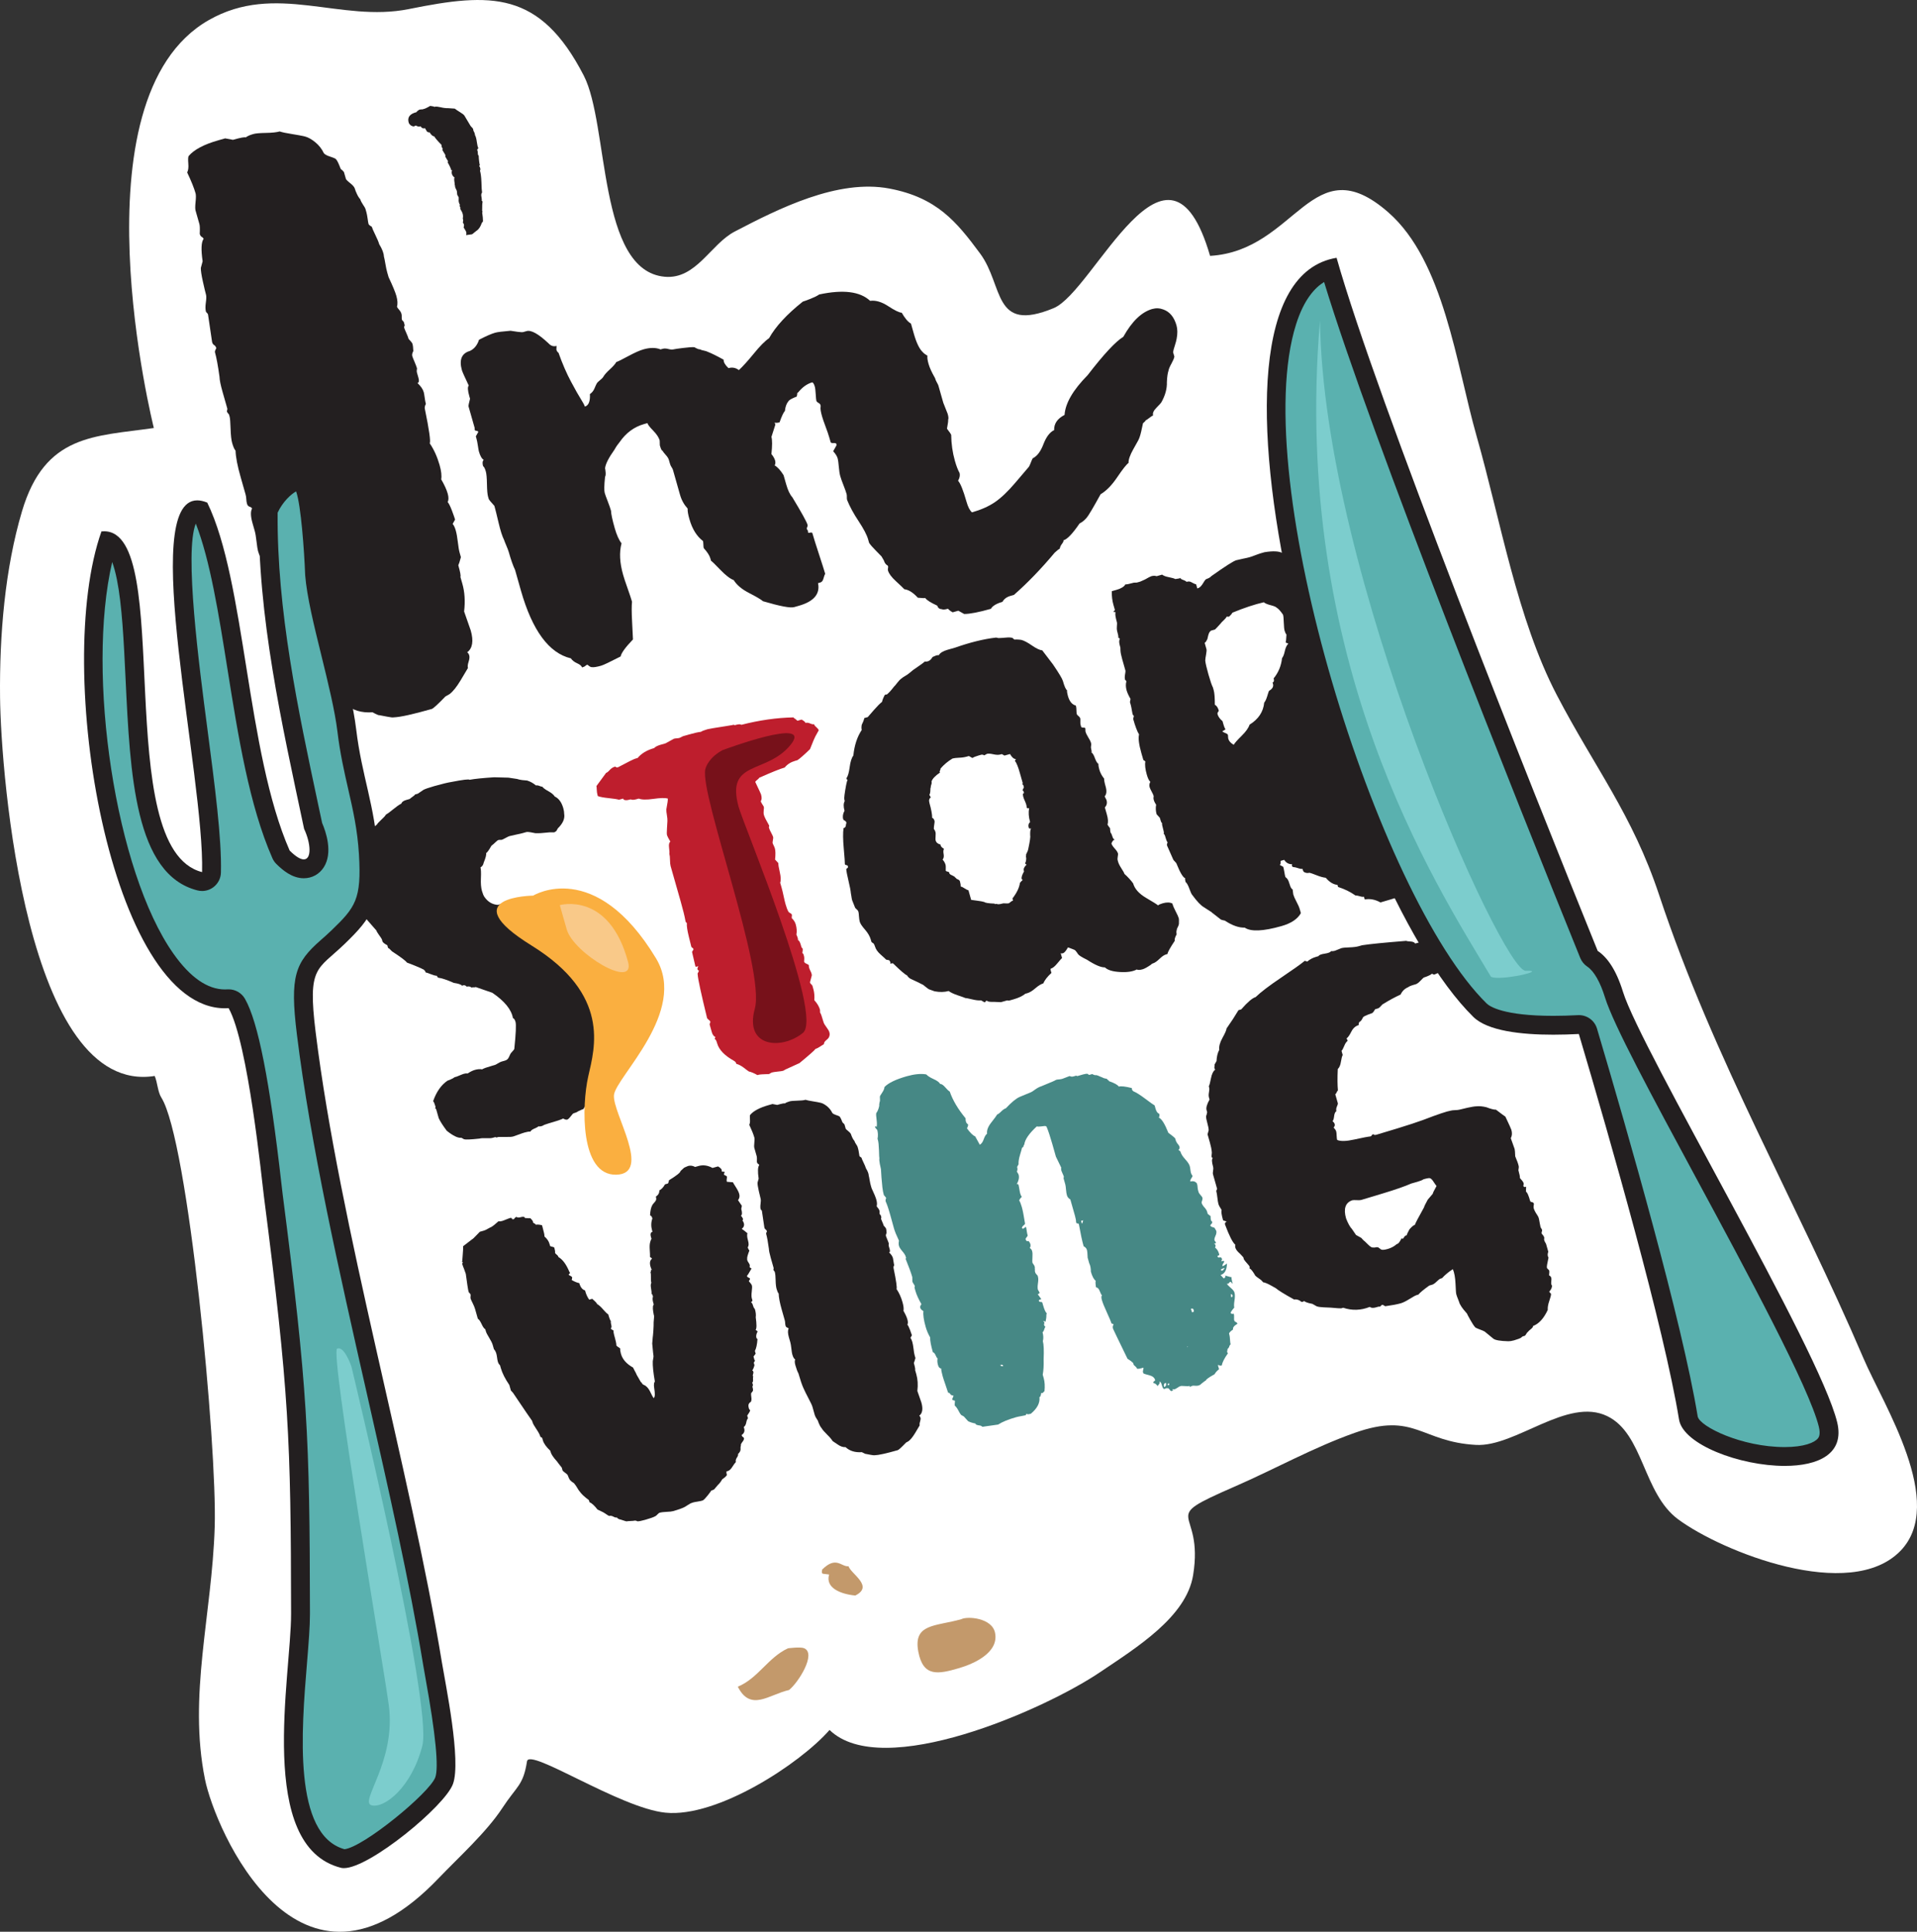
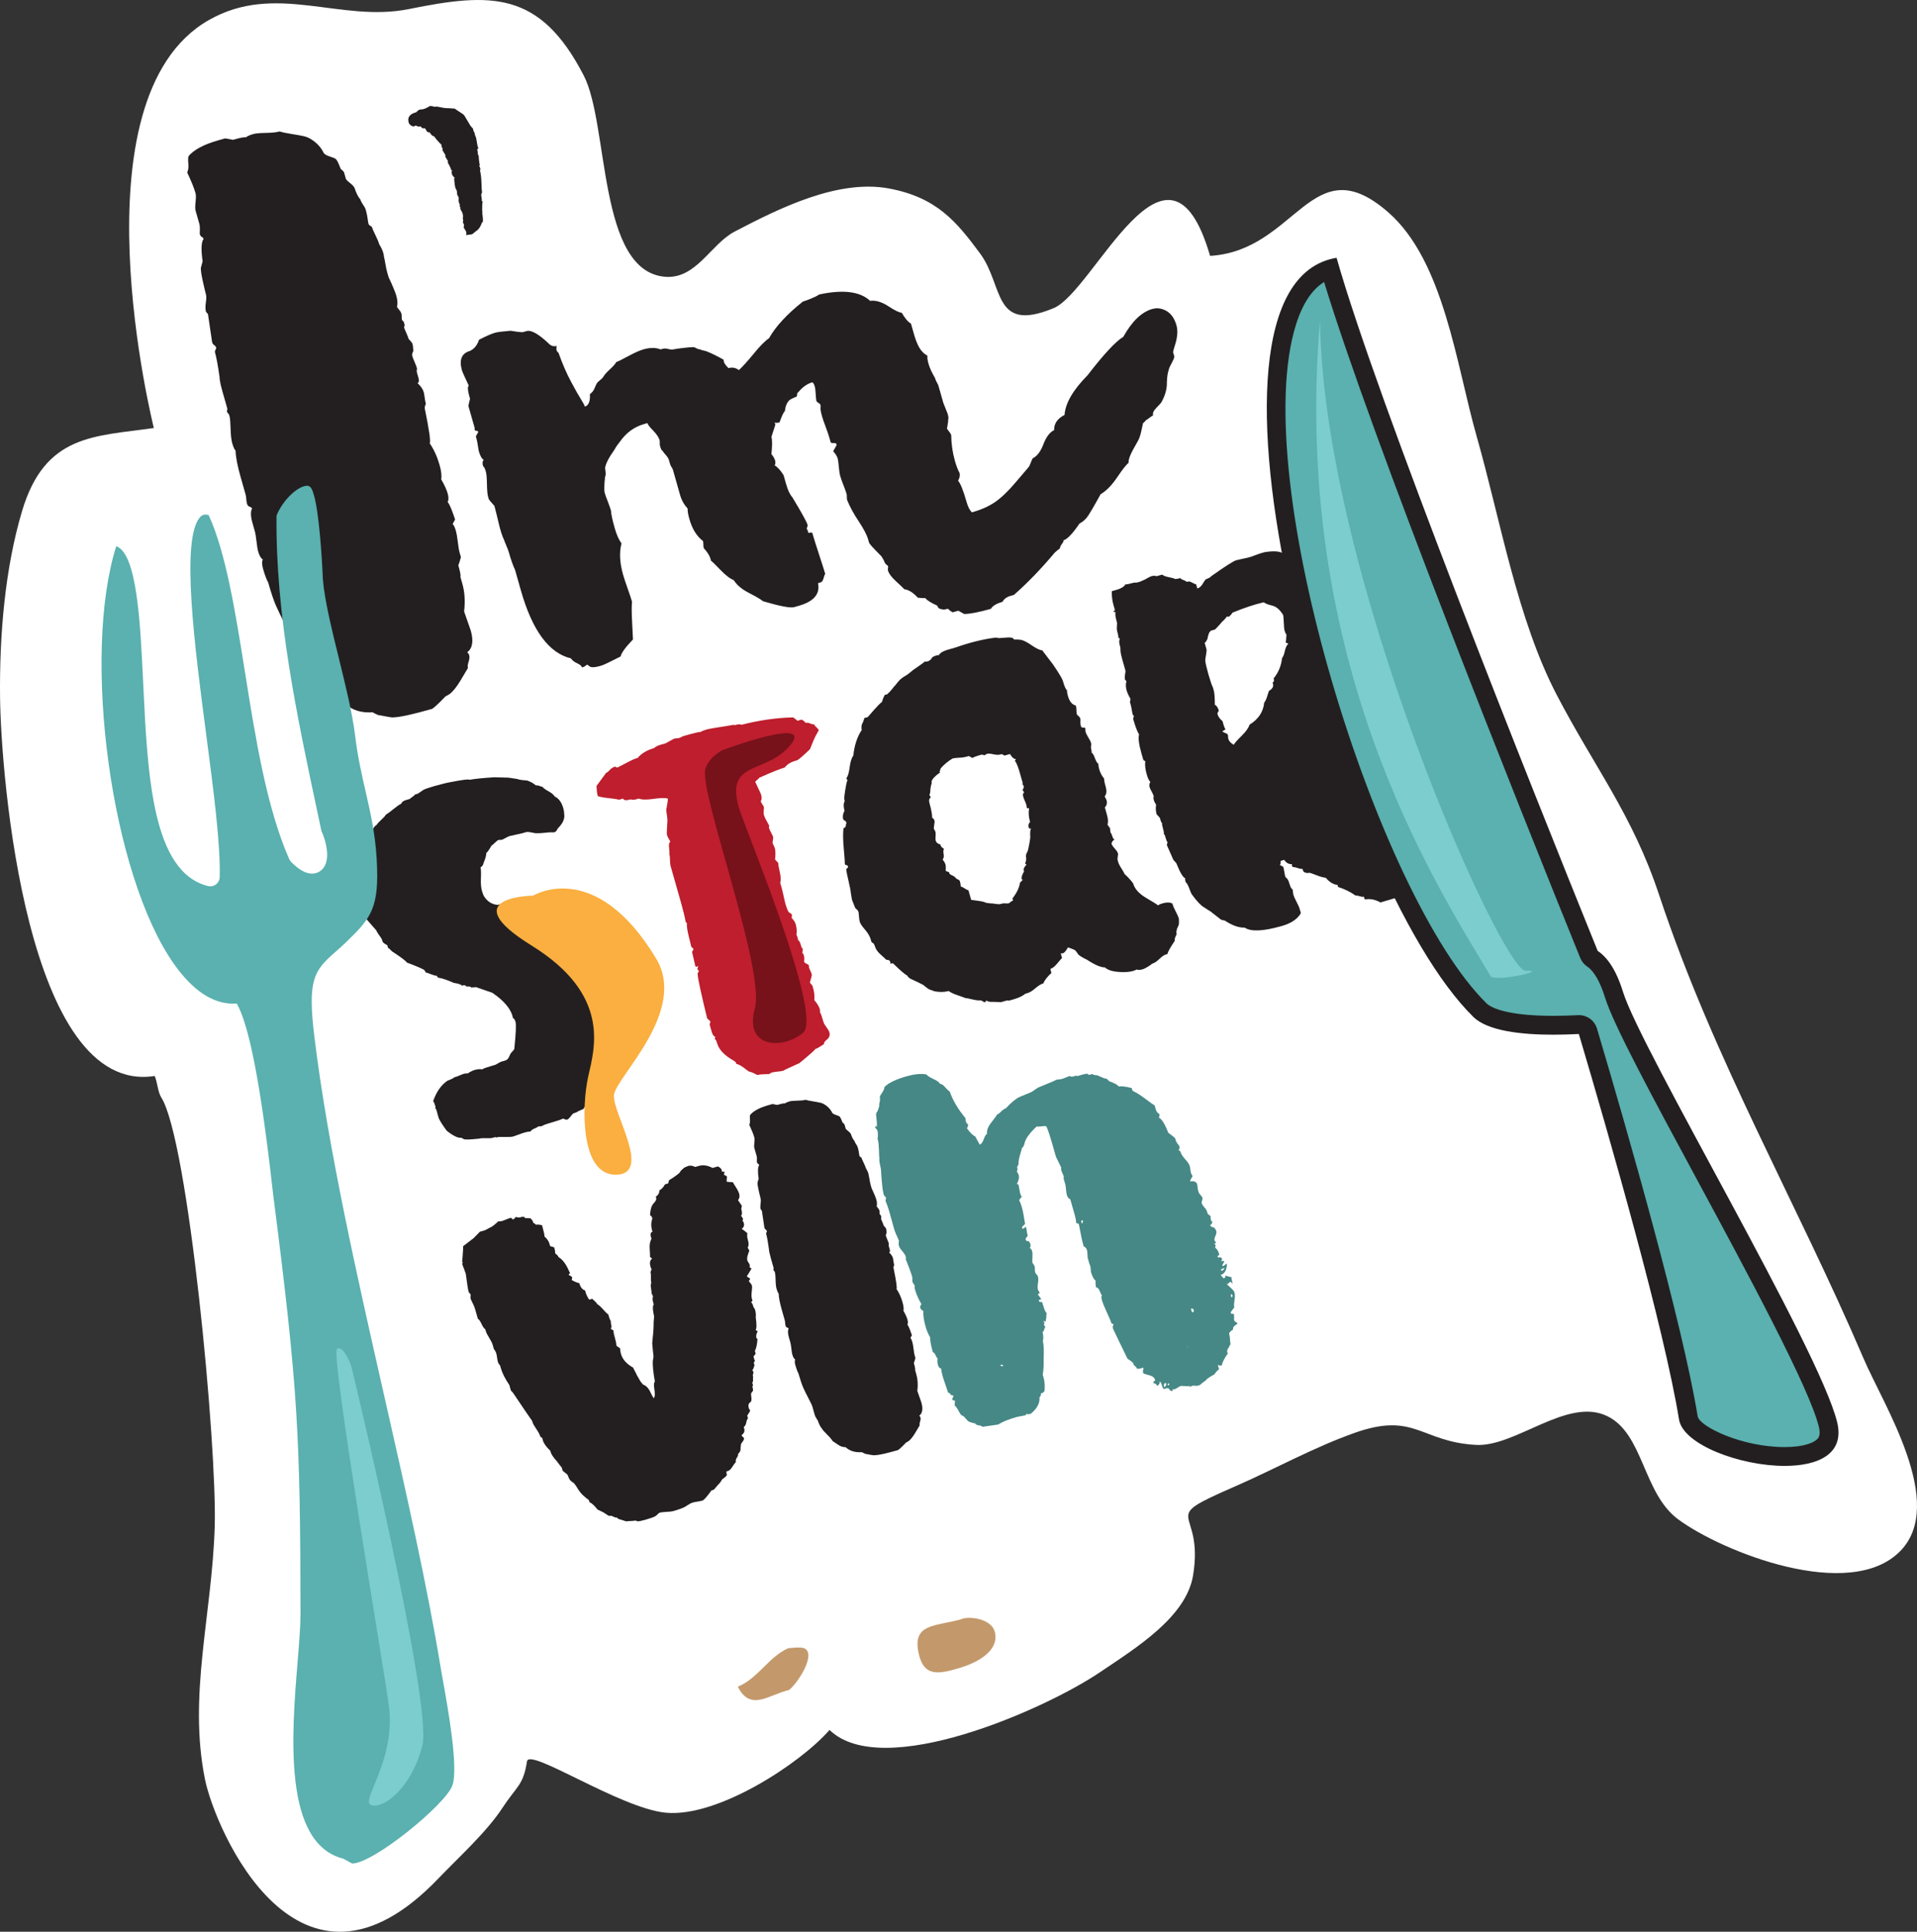
<svg xmlns="http://www.w3.org/2000/svg" version="1.1" id="Layer_1" x="0px" y="0px" width="133.691px" height="134.742px" viewBox="0 0 133.691 134.742" enable-background="new 0 0 133.691 134.742" xml:space="preserve">
  <rect x="0" y="0" width="133.691" height="134.742" fill="#333333" stroke="none" />
  <g>
    <path fill="#FFFFFF" d="M14.556,1.404c4.675-2.671,9.169,0.197,13.961-0.772c5.729-1.156,9.134-1.294,12.193,4.637   c1.776,3.444,0.962,13.627,5.657,14.036c2.184,0.189,3.188-2.271,4.867-3.151c3.063-1.598,7.198-3.687,10.796-3.001   c3.312,0.63,4.68,2.313,6.321,4.528c1.665,2.244,0.856,5.579,5.129,3.813c2.838-1.173,7.979-13.743,10.91-3.646   c6.063-0.359,7.085-7.723,12.438-3.029c3.877,3.4,4.729,10.609,6.146,15.59c1.683,5.911,2.824,12.761,5.604,18.085   c2.623,5.03,5.268,8.325,7.125,13.921c3.833,11.545,9.606,21.452,14.267,32.357c1.375,3.215,5.798,10.084,2.562,13.409   c-3.519,3.611-12.435,0.061-15.502-2.208c-2.459-1.822-2.404-5.97-4.944-7.197c-2.781-1.347-6.379,2.159-9.146,2.009   c-3.861-0.209-4.27-2.326-8.459-0.843c-2.913,1.033-5.514,2.501-8.381,3.752c-5.542,2.416-2.102,1.312-2.893,6.179   c-0.472,2.908-3.943,5.047-6.506,6.775c-3.854,2.602-15.164,7.596-18.849,4.02c-2.058,2.355-7.833,6.133-11.441,5.77   c-3.185-0.318-9.507-4.563-9.659-3.578c-0.26,1.682-0.704,1.704-1.717,3.249c-1.104,1.69-3.081,3.474-4.427,4.882   c-9.798,10.277-15.618-3.433-16.313-6.88c-1.183-5.858,0.486-11.44,0.678-17.603c0.176-5.678-1.845-26.984-3.723-29.952   C11,76.16,10.98,75.494,10.789,75.05C1.843,76.468,0.061,54.054,0.004,48.637c-0.047-4.368,0.344-8.979,1.53-12.974   c1.602-5.399,5.063-5.212,9.195-5.809C10.73,29.854,4.953,6.89,14.556,1.404z" />
    <g>
      <path fill="#231F20" d="M15.227,9.786l0.477-0.135l0.542,0.102c0.526-0.15,0.824-0.205,0.894-0.168    c0.091-0.082,0.267-0.162,0.531-0.237c0.158-0.045,0.451-0.07,0.877-0.077s0.744-0.042,0.955-0.102    c0.188,0.062,0.477,0.122,0.865,0.182c0.388,0.061,0.688,0.118,0.903,0.17c0.214,0.054,0.451,0.186,0.711,0.397    c0.262,0.212,0.461,0.467,0.604,0.769c0.083,0.093,0.218,0.167,0.407,0.226c0.188,0.062,0.315,0.111,0.384,0.148    c0.065,0.038,0.141,0.146,0.221,0.323c0.077,0.178,0.126,0.293,0.141,0.345c0.017,0.053,0.057,0.099,0.123,0.135l0.124,0.137    l0.137,0.475c0.015,0.053,0.114,0.154,0.3,0.3c0.185,0.148,0.292,0.275,0.322,0.379c0.028,0.105,0.08,0.234,0.151,0.384    c0.07,0.152,0.148,0.272,0.23,0.362c0.029,0.107,0.094,0.23,0.19,0.374c0.098,0.144,0.155,0.242,0.17,0.294l0.067,0.238    c0.03,0.105,0.058,0.254,0.085,0.446c0.025,0.193,0.046,0.316,0.063,0.368c0.015,0.053,0.089,0.118,0.226,0.193    c0.03,0.105,0.113,0.296,0.248,0.571c0.135,0.275,0.227,0.492,0.271,0.649c0.209,0.34,0.318,0.624,0.326,0.849    c0.029,0.107,0.065,0.281,0.106,0.526c0.04,0.245,0.085,0.446,0.13,0.604l0.091,0.317c0.284,0.603,0.465,1.037,0.54,1.3    c0.09,0.317,0.104,0.57,0.045,0.758c0.017,0.054,0.063,0.126,0.146,0.216c0.082,0.091,0.139,0.188,0.169,0.294    c0.015,0.054,0.021,0.122,0.017,0.21c-0.004,0.086,0.002,0.156,0.018,0.208l0.124,0.136c0.016,0.054,0.029,0.106,0.045,0.159    l0.022,0.079c-0.038,0.068-0.05,0.128-0.035,0.18c0.017,0.054,0.063,0.169,0.143,0.347c0.079,0.177,0.134,0.317,0.163,0.423    l0.125,0.137c0.082,0.091,0.132,0.162,0.146,0.215c0.031,0.106,0.049,0.272,0.058,0.497c-0.077,0.137-0.101,0.257-0.069,0.362    c0.015,0.053,0.064,0.181,0.153,0.385c0.086,0.203,0.144,0.358,0.174,0.463c-0.022,0.122-0.026,0.208-0.013,0.261    c0.017,0.053,0.054,0.185,0.112,0.396c0.062,0.211,0.038,0.332-0.067,0.362c0.233,0.219,0.381,0.434,0.439,0.645    c0.016,0.053,0.036,0.176,0.063,0.367c0.024,0.194,0.054,0.342,0.084,0.447c-0.075,0.136-0.099,0.256-0.068,0.362    c0.299,1.455,0.411,2.25,0.337,2.385c0.293,0.43,0.522,0.936,0.688,1.516c0.119,0.423,0.156,0.754,0.111,0.995    c0.227,0.393,0.376,0.721,0.451,0.984c0.075,0.265,0.074,0.463-0.001,0.599c0.082,0.091,0.182,0.291,0.3,0.599    c0.116,0.311,0.189,0.518,0.219,0.624l-0.17,0.305c0.084,0.091,0.154,0.241,0.216,0.452c0.06,0.211,0.107,0.482,0.146,0.815    c0.038,0.331,0.079,0.576,0.124,0.735l0.09,0.316c-0.084,0.31-0.145,0.499-0.181,0.565c0.135,0.475,0.183,0.747,0.146,0.813    l0.136,0.476c0.166,0.581,0.205,1.225,0.122,1.934l0.462,1.323c0.211,0.739,0.126,1.248-0.25,1.527    c0.066,0.037,0.115,0.108,0.146,0.214c0.03,0.107,0.018,0.252-0.044,0.441c-0.062,0.188-0.077,0.335-0.047,0.44    c-0.075,0.136-0.25,0.428-0.521,0.875c-0.271,0.449-0.523,0.763-0.759,0.943l-0.294,0.169c-0.528,0.55-0.847,0.839-0.95,0.869    c-1.319,0.375-2.205,0.571-2.657,0.585c-0.054,0.016-0.201,0.001-0.441-0.046c-0.24-0.045-0.422-0.078-0.542-0.103    c-0.054,0.015-0.216-0.053-0.486-0.204c-0.784,0.052-1.409-0.141-1.876-0.578c-0.278,0.022-0.578-0.078-0.897-0.302    c-0.319-0.223-0.516-0.353-0.582-0.391c-0.113-0.195-0.328-0.448-0.644-0.758c-0.316-0.309-0.532-0.563-0.645-0.76    c-0.083-0.089-0.164-0.223-0.242-0.4c-0.08-0.177-0.133-0.318-0.163-0.425c-0.197-0.287-0.315-0.509-0.361-0.667l-0.271-0.95    c-0.045-0.157-0.192-0.472-0.44-0.944c-0.249-0.471-0.45-0.884-0.607-1.239c-0.158-0.354-0.343-0.899-0.553-1.64    c-0.113-0.196-0.229-0.505-0.35-0.927c-0.091-0.318-0.1-0.543-0.021-0.68c-0.138-0.074-0.248-0.271-0.338-0.588    c-0.03-0.105-0.064-0.324-0.103-0.655c-0.038-0.332-0.078-0.577-0.123-0.735l-0.158-0.555c-0.135-0.475-0.146-0.814-0.032-1.017    c-0.017-0.053-0.069-0.095-0.164-0.126c-0.095-0.029-0.155-0.097-0.187-0.203c-0.029-0.105-0.047-0.215-0.051-0.328    c-0.004-0.112-0.021-0.222-0.05-0.327l-0.338-1.188c-0.227-0.792-0.348-1.413-0.36-1.866c-0.082-0.091-0.161-0.267-0.236-0.532    c-0.06-0.21-0.098-0.541-0.111-0.995c-0.016-0.453-0.036-0.73-0.066-0.837l-0.046-0.158c-0.082-0.09-0.131-0.162-0.146-0.216    l0.034-0.18c-0.015-0.053-0.03-0.105-0.045-0.159c-0.06-0.21-0.157-0.554-0.293-1.029c-0.135-0.475-0.206-0.825-0.212-1.051    c-0.106-0.769-0.211-1.339-0.316-1.708c-0.015-0.052,0.016-0.146,0.093-0.282c-0.03-0.105-0.08-0.177-0.147-0.215    c-0.066-0.036-0.117-0.109-0.146-0.216l-0.279-1.889l-0.022-0.078l-0.124-0.136c-0.045-0.159-0.05-0.372-0.012-0.64    c0.038-0.266,0.043-0.452,0.013-0.559c-0.045-0.159-0.119-0.466-0.22-0.922c-0.102-0.456-0.146-0.77-0.141-0.944l0.125-0.464    c-0.119-0.821-0.098-1.341,0.068-1.561c-0.015-0.052-0.057-0.098-0.123-0.136c-0.068-0.036-0.117-0.108-0.146-0.214    c0.016-0.346,0.008-0.572-0.022-0.678l-0.271-0.951c-0.029-0.104-0.03-0.304,0.002-0.599c0.03-0.293,0.03-0.493,0-0.599    c-0.104-0.369-0.3-0.856-0.586-1.459c0.076-0.136,0.103-0.343,0.079-0.622c-0.022-0.278-0.016-0.452,0.023-0.521    C13.53,10.439,14.224,10.071,15.227,9.786z" />
      <path fill="#231F20" d="M34.533,23.207c0.157-0.045,0.517-0.09,1.073-0.136c0.12,0.023,0.284,0.048,0.492,0.074    c0.207,0.026,0.337,0.032,0.39,0.017l0.238-0.067c0.316-0.09,0.825,0.193,1.525,0.851c0.164,0.182,0.354,0.241,0.563,0.182    l-0.011,0.261c0.03,0.105,0.078,0.177,0.146,0.215c0.276,0.776,0.568,1.45,0.874,2.019c0.305,0.57,0.533,0.975,0.688,1.217    c0.154,0.242,0.246,0.414,0.276,0.52c0.264-0.075,0.38-0.364,0.353-0.871c0.144-0.097,0.248-0.227,0.316-0.39    c0.067-0.159,0.12-0.275,0.158-0.344c0.036-0.066,0.114-0.146,0.231-0.237c0.116-0.09,0.193-0.169,0.232-0.238    c0.073-0.135,0.226-0.305,0.452-0.514c0.226-0.206,0.378-0.377,0.453-0.514c0.104-0.03,0.381-0.165,0.824-0.406    c0.445-0.24,0.799-0.399,1.063-0.475c0.476-0.135,0.874-0.132,1.197,0.002l0.16-0.045c0.104-0.03,0.234-0.023,0.39,0.018    c0.153,0.041,0.282,0.047,0.391,0.017c0.053-0.015,0.258-0.044,0.616-0.089c0.356-0.046,0.624-0.064,0.797-0.057    c0.204,0.114,0.331,0.163,0.384,0.147c0.068,0.039,0.162,0.069,0.283,0.091c0.119,0.023,0.214,0.054,0.282,0.091    c0.255,0.099,0.622,0.28,1.096,0.543c-0.008,0.175,0.104,0.37,0.339,0.589c0.263-0.075,0.506-0.028,0.725,0.137    c0.271-0.249,0.617-0.632,1.042-1.152c0.422-0.519,0.775-0.876,1.063-1.073c0.454-0.813,1.239-1.665,2.355-2.552    c0.104-0.03,0.286-0.095,0.543-0.198c0.256-0.102,0.457-0.201,0.6-0.3c1.666-0.357,2.85-0.211,3.55,0.445    c0.384-0.052,0.804,0.071,1.26,0.37c0.455,0.298,0.771,0.452,0.944,0.458c0.225,0.394,0.44,0.646,0.644,0.758l0.202,0.713    c0.181,0.634,0.388,1.06,0.621,1.279c0.082,0.091,0.19,0.173,0.327,0.249c-0.023,0.121,0.003,0.313,0.078,0.576    c0.075,0.266,0.225,0.592,0.451,0.985c0.03,0.105,0.071,0.207,0.129,0.305c0.057,0.098,0.094,0.173,0.108,0.226l0.338,1.188    l0.305,0.77c0.061,0.211,0.07,0.352,0.033,0.418c0.016,0.053-0.013,0.26-0.08,0.622c0.181,0.234,0.277,0.379,0.293,0.431    c0.008,0.626,0.094,1.229,0.258,1.809c0.105,0.37,0.215,0.652,0.327,0.849c0.045,0.158,0.011,0.339-0.104,0.542    c0.166,0.182,0.361,0.668,0.586,1.459c0.105,0.37,0.232,0.619,0.385,0.747c0.633-0.181,1.165-0.417,1.596-0.71    c0.43-0.294,0.902-0.741,1.415-1.345c0.512-0.602,0.834-0.978,0.962-1.13c0.038-0.066,0.082-0.165,0.131-0.292    c0.049-0.127,0.092-0.227,0.13-0.294c0.303-0.142,0.552-0.47,0.747-0.983c0.196-0.511,0.446-0.84,0.747-0.982    c-0.014-0.452,0.229-0.806,0.727-1.061c0.054-0.814,0.589-1.737,1.607-2.769c1.125-1.46,1.954-2.353,2.49-2.678    c0.604-1.083,1.275-1.73,2.016-1.941c0.263-0.074,0.523-0.063,0.779,0.035c0.444,0.158,0.75,0.529,0.915,1.109    c0.075,0.265,0.078,0.576,0.009,0.938c-0.021,0.122-0.063,0.275-0.123,0.463c-0.063,0.189-0.104,0.343-0.125,0.463l0.09,0.316    c-0.022,0.123-0.092,0.283-0.203,0.486c-0.113,0.203-0.184,0.365-0.205,0.486c-0.062,0.189-0.1,0.457-0.114,0.803    c0.015,0.453-0.11,0.917-0.373,1.39c-0.039,0.069-0.157,0.203-0.357,0.401c-0.199,0.199-0.276,0.378-0.231,0.537    c-0.055,0.015-0.195,0.113-0.431,0.293c-0.054,0.016-0.099,0.057-0.136,0.124l-0.137,0.125c-0.022,0.122-0.066,0.319-0.13,0.593    c-0.064,0.276-0.135,0.481-0.21,0.616l-0.341,0.61c-0.228,0.406-0.337,0.724-0.328,0.95c-0.145,0.099-0.405,0.43-0.787,0.994    c-0.381,0.565-0.77,0.961-1.16,1.187c-0.076,0.136-0.198,0.355-0.369,0.661c-0.169,0.304-0.334,0.58-0.491,0.824    c-0.159,0.244-0.361,0.432-0.611,0.559c-0.483,0.708-0.856,1.099-1.12,1.173c0.016,0.054-0.02,0.135-0.103,0.244    c-0.084,0.109-0.138,0.225-0.159,0.345c-0.053,0.015-0.17,0.105-0.35,0.271c-0.938,1.122-1.885,2.104-2.843,2.947l-0.237,0.067    c-0.265,0.075-0.451,0.215-0.565,0.418c-0.423,0.12-0.688,0.282-0.804,0.485c-0.844,0.24-1.467,0.36-1.864,0.36l-0.407-0.228    l-0.396,0.112c-0.137-0.075-0.246-0.158-0.328-0.249c-0.211,0.061-0.352,0.071-0.418,0.034c-0.174-0.008-0.281-0.09-0.326-0.249    c-0.461-0.211-0.739-0.389-0.838-0.533c-0.053,0.015-0.227,0.007-0.52-0.022c-0.332-0.364-0.646-0.559-0.938-0.59    c-0.084-0.09-0.277-0.276-0.588-0.561c-0.309-0.282-0.491-0.529-0.553-0.741c-0.015-0.052-0.012-0.139,0.012-0.26l-0.021-0.079    c-0.137-0.075-0.229-0.193-0.271-0.351l-0.169-0.294c-0.083-0.09-0.225-0.236-0.424-0.436c-0.2-0.201-0.35-0.373-0.445-0.515    l-0.067-0.238c-0.09-0.316-0.312-0.738-0.66-1.267c-0.352-0.527-0.619-1.021-0.806-1.482c-0.016-0.052-0.022-0.122-0.019-0.21    c0.003-0.085-0.002-0.155-0.017-0.208c-0.045-0.158-0.119-0.365-0.221-0.623c-0.103-0.255-0.174-0.462-0.22-0.621    c-0.045-0.158-0.079-0.375-0.102-0.655c-0.023-0.279-0.049-0.471-0.078-0.577c-0.045-0.158-0.15-0.328-0.315-0.509l0.228-0.406    c0.021-0.121-0.037-0.175-0.176-0.165c-0.141,0.011-0.217-0.01-0.23-0.063l-0.091-0.317c-0.061-0.209-0.149-0.47-0.267-0.78    c-0.116-0.31-0.196-0.542-0.241-0.702c-0.091-0.316-0.123-0.534-0.101-0.655c0.021-0.12-0.018-0.21-0.12-0.266    c-0.101-0.057-0.158-0.111-0.175-0.165c-0.015-0.051-0.029-0.205-0.045-0.458c-0.015-0.252-0.035-0.43-0.066-0.537    c-0.045-0.157-0.102-0.255-0.17-0.294c-0.368,0.105-0.7,0.343-0.994,0.712c-0.054,0.015-0.071,0.05-0.058,0.102l-0.034,0.181    c-0.053,0.015-0.153,0.059-0.305,0.13c-0.151,0.073-0.246,0.142-0.284,0.209c-0.127,0.15-0.207,0.373-0.238,0.666    c-0.09,0.084-0.214,0.348-0.372,0.792c-0.159,0.045-0.272,0.049-0.34,0.01l0.045,0.158L53.8,30.474    c0.061,0.213,0.06,0.612-0.001,1.198c0.264,0.325,0.339,0.59,0.226,0.792c0.203,0.114,0.41,0.342,0.621,0.68l0.181,0.633    c0.12,0.424,0.264,0.726,0.429,0.906c0.646,1.071,1.001,1.712,1.062,1.922c0.016,0.054,0.003,0.115-0.034,0.182    c-0.038,0.068-0.017,0.147,0.066,0.237c-0.021,0.122,0.019,0.165,0.125,0.134c0.105-0.029,0.166-0.018,0.181,0.035    c0.091,0.316,0.241,0.803,0.456,1.454c0.215,0.652,0.358,1.109,0.436,1.373c-0.039,0.069-0.078,0.181-0.12,0.334    c-0.04,0.155-0.115,0.247-0.22,0.277l-0.159,0.045c0.157,0.754-0.291,1.281-1.347,1.581l-0.317,0.09    c-0.265,0.076-0.987-0.061-2.17-0.409c-0.151-0.128-0.478-0.321-0.979-0.578c-0.501-0.256-0.855-0.555-1.066-0.895    c-0.257-0.098-0.566-0.337-0.934-0.719c-0.364-0.381-0.582-0.59-0.647-0.629l-0.045-0.157c-0.061-0.211-0.215-0.453-0.464-0.725    c-0.016-0.052-0.024-0.135-0.027-0.249c-0.003-0.113-0.013-0.196-0.028-0.25c-0.437-0.331-0.752-0.84-0.946-1.527    c-0.092-0.316-0.133-0.562-0.124-0.735c-0.248-0.272-0.426-0.591-0.53-0.961l-0.495-1.742c-0.015-0.052-0.048-0.115-0.096-0.186    c-0.051-0.071-0.089-0.161-0.118-0.266l-0.068-0.238c-0.028-0.104-0.106-0.226-0.23-0.361c-0.124-0.137-0.193-0.229-0.208-0.284    c-0.056,0.015-0.117-0.107-0.193-0.373l-0.01-0.339c-0.061-0.21-0.211-0.438-0.451-0.685c-0.241-0.244-0.377-0.42-0.407-0.526    l-0.236,0.068c-0.688,0.195-1.254,0.613-1.697,1.252c-0.128,0.152-0.249,0.327-0.362,0.531c-0.408,0.573-0.627,1.006-0.657,1.3    c0.016,0.053,0.027,0.149,0.039,0.289c0.012,0.141-0.003,0.244-0.04,0.311c-0.062,0.588-0.068,0.96-0.023,1.119    c0.029,0.107,0.1,0.301,0.21,0.583c0.107,0.282,0.186,0.502,0.229,0.66c0.007,0.228,0.094,0.631,0.258,1.21    c0.136,0.476,0.294,0.831,0.476,1.063c-0.166,0.62-0.13,1.352,0.11,2.194c0.06,0.212,0.161,0.524,0.31,0.938    c0.146,0.417,0.251,0.729,0.311,0.938c-0.031,0.294-0.029,0.75,0.004,1.368c0.032,0.619,0.055,1.042,0.062,1.266    c-0.528,0.549-0.815,0.947-0.86,1.187c-0.747,0.384-1.198,0.598-1.356,0.643c-0.317,0.09-0.536,0.124-0.656,0.101    c-0.053,0.015-0.154-0.042-0.305-0.17c-0.056,0.015-0.104,0.045-0.148,0.086c-0.044,0.042-0.12,0.077-0.226,0.106    c-0.03-0.105-0.145-0.202-0.338-0.289c-0.196-0.085-0.346-0.202-0.441-0.345c-1.53-0.363-2.692-1.943-3.488-4.741l-0.404-1.426    c-0.145-0.301-0.289-0.716-0.439-1.244c-0.03-0.104-0.087-0.26-0.175-0.463c-0.086-0.204-0.138-0.333-0.152-0.385    c-0.127-0.25-0.257-0.655-0.388-1.217s-0.229-0.947-0.288-1.159c-0.248-0.271-0.38-0.433-0.396-0.486l-0.046-0.158    c-0.045-0.159-0.069-0.451-0.077-0.877c-0.007-0.426-0.033-0.718-0.078-0.876c-0.061-0.21-0.123-0.334-0.191-0.373    c-0.061-0.211-0.045-0.357,0.045-0.44c-0.135-0.075-0.248-0.272-0.338-0.589c-0.015-0.052-0.039-0.188-0.072-0.406    c-0.032-0.219-0.065-0.381-0.097-0.487l-0.045-0.158l0.057-0.102c0.038-0.066,0.075-0.135,0.114-0.203    c-0.015-0.053-0.066-0.081-0.154-0.085c-0.085-0.003-0.116-0.065-0.095-0.187l-0.429-1.505c-0.015-0.052,0.021-0.232,0.103-0.543    l-0.045-0.157c-0.12-0.422-0.136-0.674-0.044-0.758c-0.287-0.604-0.443-0.958-0.475-1.063c-0.209-0.738-0.025-1.19,0.557-1.356    c0.301-0.142,0.512-0.403,0.634-0.779C33.888,23.447,34.269,23.282,34.533,23.207z" />
    </g>
    <g>
      <path fill="#231F20" d="M30.281,54.834c0.545-0.155,0.948-0.251,1.215-0.293c0.787-0.154,1.203-0.204,1.255-0.15    c0.359-0.067,0.933-0.125,1.715-0.175l0.994,0.027c0.324,0.047,0.522,0.078,0.596,0.09c0.114,0.038,0.234,0.063,0.361,0.079    c0.125,0.016,0.241,0.027,0.346,0.032c0.229,0.072,0.435,0.188,0.616,0.343c0.063-0.018,0.146-0.006,0.244,0.034    c0.097,0.042,0.162,0.057,0.193,0.048c0.061,0.087,0.202,0.195,0.43,0.32c0.226,0.126,0.373,0.249,0.44,0.367    c0.278,0.128,0.479,0.4,0.598,0.816c0.046,0.16,0.063,0.293,0.062,0.397c0.058,0.33-0.089,0.666-0.44,1.008    c-0.023,0.042-0.059,0.103-0.104,0.185l-0.13,0.089c-0.033,0.009-0.102,0.013-0.205,0.006c-0.107-0.002-0.175-0.002-0.207,0.007    c-0.402,0.045-0.709,0.064-0.919,0.054c-0.073-0.014-0.183-0.034-0.329-0.063c-0.146-0.027-0.252-0.032-0.314-0.014l-0.239,0.068    c-0.097,0.027-0.25,0.063-0.464,0.106c-0.214,0.044-0.366,0.078-0.463,0.105c-0.064,0.019-0.155,0.063-0.274,0.13    c-0.119,0.068-0.21,0.111-0.274,0.13l-0.205,0.006c-0.063,0.018-0.144,0.076-0.235,0.17c-0.096,0.097-0.188,0.174-0.272,0.234    c-0.161,0.289-0.283,0.462-0.37,0.521c0.027,0.096-0.031,0.319-0.173,0.671c-0.026,0.147-0.102,0.255-0.221,0.322    c0.037,0.128,0.047,0.376,0.031,0.744c-0.018,0.368,0.008,0.665,0.07,0.889c0.056,0.191,0.11,0.331,0.171,0.418    c0.237,0.349,0.551,0.536,0.939,0.563c0.063-0.018,0.144-0.041,0.239-0.068c0.096-0.027,0.199-0.057,0.312-0.088    c0.112-0.032,0.2-0.057,0.266-0.076c0.352-0.1,1.04-0.174,2.063-0.225c0.041,0.024,0.084-0.005,0.132-0.089    c0.039,0.024,0.313,0.068,0.815,0.132l0.219,0.041c0.031-0.009,0.068-0.001,0.11,0.021c0.04,0.023,0.077,0.03,0.109,0.021    c0.039,0.023,0.138,0.056,0.287,0.1c0.15,0.044,0.278,0.068,0.383,0.072l0.239,0.296c0.107,0.004,0.206,0.053,0.303,0.147    c0.097,0.094,0.164,0.153,0.205,0.175c0.042,0.024,0.12,0.054,0.233,0.09c0.114,0.037,0.197,0.083,0.246,0.137    c0.01,0.033,0.027,0.071,0.059,0.114c0.03,0.043,0.05,0.081,0.06,0.113c0.735,0.275,1.266,0.678,1.589,1.208    c0.722,0.833,1.101,1.313,1.138,1.441c0.082,0.046,0.214,0.146,0.396,0.302c-0.014,0.074-0.008,0.157,0.021,0.254    c0.028,0.097,0.046,0.16,0.055,0.192l0.124,0.068c0.041,0.023,0.087,0.063,0.138,0.116c0.01,0.033,0.026,0.097,0.055,0.192    c0.028,0.095,0.066,0.172,0.116,0.227c0.137,0.239,0.211,0.373,0.22,0.405c0.027,0.097-0.011,0.21-0.11,0.342    c0.04,0.024,0.07,0.067,0.09,0.132c0.009,0.031,0.013,0.108,0.014,0.229c0,0.123,0.023,0.209,0.075,0.265    c-0.058,0.05-0.087,0.154-0.096,0.312c-0.006,0.158-0.036,0.264-0.092,0.313c0.142,0.135,0.235,0.279,0.28,0.439    c0.073,0.257,0.062,0.52-0.035,0.789c0.01,0.031-0.014,0.072-0.067,0.123c-0.056,0.051-0.095,0.097-0.117,0.138    c0.005,0.137-0.022,0.317-0.079,0.541c-0.059,0.223-0.084,0.405-0.08,0.542c-0.031,0.009-0.081,0.05-0.147,0.119    c-0.064,0.07-0.132,0.115-0.194,0.135c-0.005,0.104-0.036,0.234-0.097,0.391c-0.06,0.155-0.098,0.27-0.109,0.342    c-0.032,0.01-0.066,0.039-0.105,0.084c-0.041,0.045-0.072,0.09-0.094,0.129c-0.023,0.043-0.051,0.068-0.082,0.076l0.068,0.24    c-0.023,0.041-0.042,0.098-0.057,0.172c-0.013,0.071-0.032,0.129-0.055,0.17c-0.023,0.041-0.052,0.065-0.083,0.074    c-0.064,0.018-0.09,0.045-0.082,0.075l-0.021,0.108c-0.014,0.076-0.031,0.131-0.055,0.174c-0.063,0.018-0.107,0.047-0.129,0.089    c-0.057,0.049-0.102,0.132-0.139,0.246s-0.072,0.202-0.107,0.264c-0.033,0.063-0.089,0.138-0.168,0.229    c-0.077,0.092-0.164,0.15-0.26,0.178c-0.015,0.074-0.076,0.16-0.187,0.26c-0.109,0.104-0.177,0.174-0.199,0.213    c-0.031,0.01-0.094,0.035-0.186,0.079c-0.091,0.044-0.17,0.075-0.231,0.093c-0.222,0.2-0.362,0.311-0.428,0.328    c-0.064,0.018-0.136,0.004-0.219-0.041c-0.302,0.154-0.495,0.332-0.577,0.527c-0.063,0.018-0.133,0.046-0.209,0.084    c-0.075,0.04-0.129,0.063-0.161,0.072c-0.056,0.051-0.163,0.098-0.321,0.144c-0.032,0.009-0.101,0.08-0.199,0.211    c-0.102,0.134-0.184,0.21-0.247,0.228c-0.064,0.019-0.157-0.008-0.281-0.076c-0.119,0.068-0.45,0.18-0.994,0.334    c-0.225,0.064-0.379,0.127-0.467,0.186c-0.128,0.035-0.213,0.045-0.254,0.021c-0.055,0.052-0.152,0.104-0.291,0.161    c-0.14,0.059-0.232,0.127-0.278,0.209c-0.104-0.004-0.236,0.017-0.397,0.063c-0.096,0.027-0.237,0.075-0.425,0.146    c-0.188,0.07-0.313,0.115-0.378,0.134c-0.097,0.026-0.258,0.039-0.482,0.032c-0.228-0.004-0.409-0.004-0.546,0l-0.145,0.041    l-0.063-0.034c-0.032,0.009-0.063,0.019-0.096,0.026l-0.097,0.027c-0.096,0.027-0.249,0.038-0.459,0.027    c-0.212-0.01-0.363,0-0.46,0.027c-0.604,0.066-0.962,0.082-1.077,0.047l-0.185-0.104c-0.233,0.032-0.574-0.13-1.021-0.488    c-0.277-0.371-0.465-0.664-0.561-0.879l-0.178-0.625l-0.075-0.082l0.034-0.062c-0.009-0.031-0.019-0.063-0.027-0.097    c-0.046-0.16-0.094-0.268-0.144-0.322c0.229-0.653,0.562-1.127,0.995-1.424c0.031-0.01,0.109-0.041,0.232-0.094    c0.124-0.053,0.213-0.104,0.27-0.152l0.145-0.041c0.031-0.01,0.108-0.041,0.232-0.094c0.123-0.053,0.217-0.088,0.279-0.105    c0.098-0.027,0.182-0.033,0.255-0.02c0.175-0.119,0.341-0.201,0.5-0.248c0.192-0.055,0.362-0.067,0.509-0.039    c0.088-0.061,0.321-0.145,0.706-0.254l0.191-0.055c0.031-0.009,0.101-0.045,0.203-0.109c0.104-0.063,0.187-0.104,0.25-0.123    l0.24-0.068c0.127-0.036,0.218-0.113,0.271-0.232c0.052-0.117,0.09-0.197,0.113-0.24c0.021-0.039,0.066-0.096,0.135-0.166    c0.064-0.071,0.109-0.127,0.133-0.168c0.111-1.07,0.141-1.701,0.086-1.895c-0.047-0.158-0.105-0.246-0.179-0.26    c-0.101-0.596-0.58-1.186-1.438-1.771c-0.114-0.037-0.309-0.103-0.576-0.199c-0.271-0.096-0.461-0.162-0.576-0.2    c-0.063,0.019-0.115,0.024-0.15,0.017c-0.036-0.005-0.087,0-0.15,0.018c-0.091-0.078-0.2-0.098-0.329-0.063    c-0.1-0.107-0.209-0.129-0.328-0.063c-0.06-0.086-0.251-0.152-0.576-0.199c-0.475-0.21-0.839-0.331-1.09-0.363    c-0.041-0.023-0.071-0.066-0.09-0.131c-0.104-0.004-0.245-0.042-0.421-0.113c-0.176-0.07-0.3-0.113-0.373-0.128l-0.027-0.096    c-0.042-0.023-0.064-0.05-0.075-0.082c-0.124-0.069-0.323-0.16-0.598-0.271c-0.272-0.112-0.468-0.187-0.582-0.224    c-0.11-0.141-0.461-0.405-1.055-0.79c-0.15-0.165-0.243-0.242-0.273-0.233l-0.055-0.192c-0.207-0.114-0.318-0.203-0.337-0.269    l-0.041-0.144c-0.009-0.031-0.07-0.126-0.186-0.284c-0.113-0.157-0.18-0.269-0.197-0.333c-0.513-0.582-0.822-0.942-0.933-1.085    c-0.118-0.173-0.19-0.309-0.218-0.404c-0.019-0.064-0.015-0.169,0.013-0.315c-0.06-0.087-0.115-0.227-0.171-0.419    c-0.127-0.448-0.157-0.854-0.087-1.221c-0.046-0.16-0.032-0.354,0.041-0.583l-0.055-0.192c0.018-0.177,0.085-0.403,0.196-0.678    c0.111-0.273,0.177-0.5,0.196-0.679c0.183-0.329,0.269-0.577,0.254-0.748c0.031-0.009,0.115-0.137,0.254-0.384    c0.021-0.04,0.084-0.127,0.188-0.26c0.099-0.133,0.173-0.24,0.218-0.322l0.049-0.014c0.023-0.041,0.052-0.066,0.082-0.076    c0.047-0.083,0.151-0.199,0.316-0.35c0.165-0.15,0.271-0.265,0.315-0.349c0.117-0.068,0.29-0.194,0.516-0.38    c0.223-0.185,0.411-0.316,0.563-0.394c0.036-0.114,0.15-0.199,0.345-0.254l0.238-0.068c0.056-0.049,0.126-0.105,0.213-0.165    c0.088-0.057,0.143-0.108,0.164-0.15l0.192-0.055l0.392-0.267C29.646,55.033,29.896,54.943,30.281,54.834z" />
      <path fill="#BE1E2D" d="M49.343,50.865c0.096-0.027,0.541-0.102,1.336-0.225c0.033-0.01,0.106-0.022,0.224-0.037    c0.116-0.017,0.206-0.034,0.271-0.052l0.063,0.034l0.05-0.014c0.223-0.064,0.358-0.068,0.41-0.013    c1.258-0.323,2.471-0.496,3.643-0.518c0.009,0.032,0.054,0.071,0.137,0.117l0.137,0.117l0.289-0.082    c0.163,0.091,0.256,0.169,0.272,0.232c0.096-0.027,0.204-0.015,0.322,0.038c0.12,0.054,0.21,0.07,0.273,0.052    c0.02,0.065,0.072,0.135,0.165,0.212c0.09,0.08,0.146,0.149,0.164,0.214l-0.24,0.432c-0.047,0.083-0.17,0.378-0.371,0.885    c-0.406,0.393-0.698,0.648-0.871,0.766l-0.145,0.041c-0.32,0.091-0.57,0.249-0.748,0.472c-0.32,0.091-0.911,0.329-1.771,0.712    c-0.023,0.04-0.07,0.09-0.142,0.144c-0.07,0.055-0.117,0.103-0.141,0.145c0.26,0.548,0.395,0.839,0.404,0.871    c0.063,0.225,0.056,0.382-0.022,0.473c0.019,0.065,0.057,0.139,0.116,0.227c0.06,0.087,0.094,0.146,0.103,0.179    c0.009,0.031,0.007,0.11-0.01,0.236c-0.016,0.126-0.011,0.236,0.017,0.332c0.037,0.129,0.157,0.371,0.362,0.728    c0.009,0.033,0.003,0.069-0.021,0.109l0.026,0.097c0.019,0.064,0.063,0.163,0.138,0.299c0.071,0.135,0.118,0.233,0.137,0.298    c0.01,0.032,0.004,0.104-0.018,0.213c-0.021,0.109-0.025,0.181-0.019,0.212c0.01,0.033,0.032,0.087,0.072,0.161    c0.039,0.076,0.066,0.146,0.086,0.21c0.045,0.16,0.049,0.418,0.013,0.774l0.227,0.248c-0.006,0.104,0.029,0.319,0.104,0.644    c0.074,0.325,0.084,0.565,0.024,0.721l0.096,0.336c0.046,0.161,0.094,0.362,0.146,0.607c0.051,0.244,0.097,0.432,0.133,0.559    c0.063,0.225,0.13,0.396,0.198,0.515c0.011,0.032,0.075,0.082,0.199,0.151c0.048,0.056,0.063,0.104,0.04,0.144l-0.007,0.157    c0.142,0.134,0.234,0.279,0.28,0.439c0.072,0.258,0.089,0.494,0.048,0.714c0.085,0.184,0.121,0.312,0.108,0.384    c0.072,0.014,0.143,0.134,0.205,0.356c0.01,0.032,0.022,0.081,0.041,0.145l0.075,0.083c0.02,0.063,0.013,0.169-0.015,0.314    l0.076,0.083c0.018,0.063,0.03,0.112,0.041,0.144c0.018,0.065,0.021,0.142,0.014,0.229c-0.01,0.09-0.01,0.15,0,0.183    c0.049,0.056,0.111,0.098,0.191,0.127c0.075,0.029,0.119,0.061,0.129,0.093c-0.004,0.104,0.031,0.233,0.108,0.384    c0.078,0.152,0.11,0.264,0.097,0.336c-0.015,0.072-0.039,0.166-0.075,0.281c-0.038,0.113-0.05,0.188-0.041,0.219    c0.009,0.033,0.036,0.066,0.082,0.105c0.044,0.041,0.072,0.076,0.082,0.106l0.067,0.241c0.063,0.224,0.084,0.478,0.063,0.761    c0.199,0.221,0.332,0.44,0.396,0.665l0.007,0.206c0.04,0.022,0.12,0.243,0.239,0.659c0.027,0.096,0.097,0.213,0.205,0.355    s0.178,0.262,0.205,0.357c0.037,0.127,0.021,0.253-0.049,0.375c-0.022,0.043-0.084,0.103-0.182,0.183    c-0.101,0.08-0.15,0.173-0.155,0.276c-0.031,0.01-0.113,0.06-0.243,0.148c-0.13,0.088-0.243,0.146-0.339,0.174    c-0.047,0.082-0.419,0.414-1.12,0.992l-0.919,0.418c-0.031,0.01-0.07,0.028-0.113,0.059c-0.043,0.031-0.081,0.05-0.113,0.059    c-0.063,0.02-0.188,0.037-0.372,0.055c-0.187,0.02-0.325,0.041-0.424,0.067l-0.178,0.104c-0.411,0.013-0.648,0.027-0.713,0.047    l-0.097,0.027c-0.246-0.138-0.442-0.22-0.589-0.248c-0.043-0.021-0.161-0.109-0.359-0.263c-0.199-0.149-0.372-0.239-0.52-0.269    c-0.026-0.096-0.081-0.166-0.164-0.211c-0.657-0.366-1.051-0.773-1.179-1.223c-0.045-0.16-0.089-0.25-0.129-0.275    c-0.041-0.021-0.051-0.053-0.027-0.096l0.038-0.06c-0.123-0.067-0.208-0.183-0.253-0.345l-0.149-0.526    c-0.01-0.032-0.002-0.067,0.021-0.108s0.03-0.078,0.021-0.111c-0.01-0.03-0.047-0.071-0.113-0.123    c-0.066-0.051-0.104-0.092-0.113-0.123c-0.418-1.715-0.637-2.725-0.653-3.032c-0.02-0.063,0-0.12,0.056-0.171    c-0.009-0.031-0.007-0.05,0.011-0.055c0.017-0.005,0.02-0.022,0.01-0.056c-0.114-0.035-0.126-0.136-0.033-0.301l-0.097,0.027    c-0.063,0.019-0.102,0.012-0.109-0.021l-0.227-0.975c-0.009-0.031,0.007-0.071,0.046-0.116c0.039-0.046,0.054-0.085,0.044-0.116    c-0.009-0.032-0.033-0.06-0.074-0.082c-0.041-0.023-0.065-0.051-0.075-0.084c-0.009-0.03-0.068-0.266-0.173-0.702    c-0.107-0.438-0.153-0.744-0.134-0.923c-0.01-0.031-0.035-0.06-0.075-0.082l-0.027-0.096c-0.051-0.298-0.161-0.75-0.334-1.359    l-0.697-2.448c-0.025-0.096-0.042-0.239-0.044-0.429c-0.002-0.188-0.017-0.333-0.044-0.429c0.013-0.072,0.007-0.217-0.021-0.435    c-0.027-0.218,0.003-0.355,0.09-0.416c-0.139-0.236-0.215-0.388-0.233-0.452c-0.018-0.064-0.019-0.219-0.003-0.467    c0.018-0.246,0.027-0.422,0.032-0.527c0.004-0.104-0.009-0.239-0.037-0.405c-0.029-0.164-0.043-0.299-0.039-0.404    c0.085-0.439,0.117-0.689,0.099-0.755c-0.188-0.05-0.521-0.042-1.005,0.027c-0.481,0.069-0.821,0.061-1.018-0.021l-0.146,0.041    c-0.19,0.055-0.33,0.059-0.411,0.014c-0.32,0.091-0.498,0.072-0.534-0.056l-0.288,0.082c-0.115-0.038-0.352-0.074-0.706-0.112    c-0.356-0.035-0.613-0.084-0.77-0.144l-0.026-0.097c-0.027-0.096-0.043-0.212-0.048-0.351c-0.005-0.135-0.012-0.221-0.021-0.253    l0.673-0.917c0.064-0.018,0.15-0.085,0.254-0.203c0.105-0.114,0.225-0.192,0.352-0.228c0.033-0.009,0.061,0,0.086,0.027    c0.024,0.028,0.069,0.032,0.135,0.014c0.689-0.369,1.1-0.572,1.228-0.609l0.145-0.041c0.256-0.314,0.641-0.545,1.152-0.691    c0.079-0.092,0.229-0.168,0.453-0.233l0.336-0.095l0.584-0.321c0.063-0.019,0.13-0.029,0.196-0.031    c0.07-0.002,0.137-0.012,0.201-0.03c0.03-0.009,0.076-0.031,0.137-0.065c0.06-0.034,0.104-0.056,0.139-0.064l0.384-0.109    c0.352-0.1,0.628-0.162,0.83-0.185C48.962,50.99,49.118,50.93,49.343,50.865z" />
      <path fill="#231F20" d="M66.086,45.323l0.526-0.15c1.039-0.365,1.977-0.597,2.813-0.696c0.032-0.009,0.077-0.004,0.134,0.014    c0.058,0.02,0.104,0.022,0.135,0.014c0.137-0.003,0.298-0.016,0.483-0.033c0.185-0.018,0.334-0.009,0.448,0.027    c0.009,0.032,0.055,0.072,0.137,0.116c0.031-0.009,0.103-0.01,0.207-0.006c0.104,0.005,0.193,0.015,0.267,0.028    c0.188,0.05,0.434,0.18,0.733,0.388c0.301,0.209,0.541,0.322,0.719,0.34l0.747,0.981c0.414,0.608,0.646,0.994,0.691,1.153    c0.108,0.384,0.205,0.599,0.288,0.645c-0.006,0.105,0.015,0.239,0.061,0.398c0.109,0.384,0.293,0.608,0.556,0.673    c0.025,0.096,0.04,0.205,0.039,0.325c0.001,0.122,0.01,0.214,0.027,0.277c0.01,0.033,0.048,0.074,0.113,0.125    c0.065,0.05,0.107,0.107,0.126,0.171c0.01,0.032,0.012,0.1,0.007,0.206c-0.004,0.104,0.002,0.189,0.021,0.253l0.026,0.097    c0.02,0.064,0.07,0.093,0.154,0.085c0.085-0.005,0.132,0.007,0.141,0.039c0.009,0.031,0.014,0.074,0.011,0.127    c-0.003,0.052,0.002,0.094,0.011,0.126c0.026,0.096,0.089,0.225,0.188,0.387c0.1,0.163,0.157,0.276,0.177,0.341l0.026,0.096    c0.009,0.031,0.005,0.084-0.007,0.157c-0.016,0.073-0.013,0.143,0.006,0.206c0.036,0.128,0.043,0.212,0.021,0.252    c0.082,0.047,0.163,0.18,0.242,0.399c0.08,0.22,0.161,0.353,0.243,0.397c-0.004,0.104,0.017,0.238,0.063,0.396    c0.063,0.225,0.176,0.437,0.335,0.632c-0.005,0.104,0.028,0.286,0.103,0.542c0.091,0.32,0.07,0.551-0.063,0.692    c0.009,0.032,0.029,0.078,0.063,0.137c0.034,0.061,0.059,0.106,0.066,0.139c0.054,0.191,0.015,0.358-0.118,0.5l0.137,0.48    c0.092,0.32,0.106,0.558,0.047,0.712c0.011,0.032,0.068,0.119,0.179,0.261c0.006,0.137,0.016,0.237,0.034,0.302    c0.051,0.055,0.094,0.146,0.13,0.274s0.092,0.2,0.164,0.212c-0.097,0.027-0.174,0.12-0.232,0.275    c0.027,0.096,0.104,0.212,0.229,0.35c0.126,0.137,0.201,0.254,0.229,0.35c0.009,0.032,0.004,0.102-0.017,0.212    c-0.021,0.111-0.022,0.196-0.004,0.261l0.026,0.096c0.036,0.129,0.115,0.288,0.238,0.477c0.124,0.19,0.194,0.317,0.212,0.381    c0.093,0.078,0.201,0.186,0.326,0.322c0.125,0.138,0.218,0.249,0.276,0.337c0.109,0.384,0.413,0.722,0.911,1.013    c0.498,0.29,0.771,0.463,0.822,0.518c0.055-0.048,0.162-0.098,0.322-0.144c0.289-0.082,0.515-0.075,0.68,0.015    c0.045,0.16,0.123,0.346,0.235,0.556c0.111,0.21,0.181,0.364,0.208,0.46c0.019,0.064,0.022,0.202,0.014,0.411    c-0.014,0.074-0.044,0.152-0.088,0.233c-0.048,0.083-0.065,0.14-0.057,0.171c-0.022,0.042-0.033,0.097-0.03,0.165    c0.001,0.069,0.008,0.119,0.017,0.151c-0.115,0.206-0.159,0.355-0.132,0.452c-0.314,0.471-0.486,0.779-0.514,0.925l-0.098,0.027    c-0.128,0.036-0.279,0.141-0.456,0.312c-0.177,0.171-0.328,0.275-0.455,0.312c-0.065,0.018-0.108,0.048-0.133,0.089    c-0.26,0.178-0.454,0.285-0.582,0.322c-0.191,0.055-0.329,0.06-0.412,0.014c-0.271,0.146-0.659,0.206-1.169,0.176    c-0.511-0.027-0.86-0.135-1.053-0.322c-0.272,0.008-0.688-0.168-1.241-0.529c-0.358-0.175-0.57-0.306-0.63-0.393l-0.088-0.13    c-0.061-0.086-0.111-0.141-0.15-0.165c-0.042-0.021-0.196-0.082-0.467-0.178c-0.139,0.246-0.255,0.382-0.351,0.41    c-0.065,0.019-0.117,0.017-0.157-0.006l0.095,0.336c-0.055,0.051-0.166,0.177-0.333,0.379c-0.167,0.205-0.313,0.324-0.441,0.36    c-0.032,0.009-0.034,0.063-0.007,0.158l0.041,0.144c-0.274,0.25-0.467,0.496-0.57,0.732c-0.161,0.046-0.344,0.159-0.553,0.34    c-0.207,0.181-0.394,0.293-0.553,0.339l-0.144,0.041c-0.197,0.161-0.473,0.291-0.823,0.391l-0.289,0.082    c-0.03,0.008-0.085,0.008-0.156-0.008l-0.05,0.014l-0.384,0.109l-0.474-0.021c-0.274,0.01-0.437-0.014-0.486-0.067    c-0.041-0.022-0.072-0.015-0.096,0.026s-0.052,0.066-0.082,0.076l-0.247-0.14c-0.17,0.017-0.384-0.011-0.646-0.075    c-0.261-0.063-0.407-0.092-0.438-0.082c-0.041-0.022-0.215-0.086-0.521-0.188c-0.306-0.103-0.523-0.206-0.657-0.308    c-0.288,0.082-0.615,0.09-0.98,0.021L64.776,69c-0.041-0.021-0.173-0.123-0.396-0.303c-0.083-0.045-0.214-0.111-0.396-0.199    c-0.18-0.086-0.331-0.156-0.448-0.209c-0.119-0.053-0.214-0.139-0.281-0.258c-0.114-0.035-0.436-0.309-0.959-0.818    c-0.009-0.03-0.078-0.029-0.206,0.007c0.015-0.073,0.009-0.123-0.017-0.15c-0.025-0.027-0.044-0.057-0.053-0.089l-0.108-0.021    l-0.109-0.021c-0.052-0.054-0.179-0.174-0.387-0.357c-0.208-0.182-0.339-0.371-0.395-0.563c-0.026-0.097-0.066-0.171-0.117-0.226    l-0.061-0.034c-0.042-0.023-0.067-0.051-0.076-0.083l-0.041-0.145c-0.063-0.224-0.198-0.453-0.402-0.689    c-0.205-0.234-0.327-0.417-0.363-0.546c-0.027-0.096-0.046-0.22-0.056-0.373c-0.009-0.154-0.021-0.261-0.04-0.327    c-0.02-0.063-0.061-0.121-0.127-0.171c-0.065-0.05-0.107-0.107-0.127-0.172l-0.185-0.467c-0.019-0.063-0.035-0.152-0.051-0.271    c-0.018-0.115-0.028-0.19-0.038-0.223c-0.013-0.169-0.066-0.448-0.16-0.837c-0.093-0.388-0.146-0.666-0.16-0.836l0.083-0.076    c0.031-0.009,0.043-0.029,0.034-0.062c0.013-0.072-0.016-0.116-0.089-0.131c-0.073-0.013-0.115-0.036-0.124-0.068    c0.005-0.105-0.021-0.469-0.077-1.094c-0.056-0.623-0.062-1.098-0.015-1.422c0.063-0.018,0.105-0.048,0.129-0.089    c0.022-0.042,0.035-0.089,0.039-0.142c0.002-0.052,0.014-0.098,0.037-0.141c-0.019-0.063-0.049-0.107-0.089-0.13    c-0.083-0.045-0.129-0.083-0.138-0.116c-0.056-0.192-0.023-0.391,0.09-0.598c-0.082-0.287-0.077-0.513,0.015-0.677l-0.027-0.096    c-0.027-0.097,0.015-0.437,0.125-1.022c0.042-0.219,0.077-0.334,0.11-0.343c-0.033,0.009-0.063-0.036-0.089-0.131    c0.1-0.131,0.175-0.386,0.224-0.763c0.049-0.378,0.134-0.652,0.259-0.826c0.072-0.713,0.27-1.305,0.584-1.776    c-0.027-0.096-0.026-0.216,0.001-0.363c0.022-0.04,0.055-0.109,0.096-0.209c0.041-0.097,0.068-0.183,0.082-0.257l0.24-0.068    c0.078-0.091,0.229-0.263,0.45-0.517c0.222-0.253,0.403-0.435,0.546-0.545c0.014-0.073,0.041-0.158,0.082-0.256    c0.041-0.098,0.073-0.168,0.097-0.209c0.056-0.049,0.104-0.063,0.145-0.041c0.143-0.109,0.313-0.297,0.516-0.563    c0.056-0.049,0.133-0.142,0.232-0.273c0.102-0.132,0.194-0.228,0.281-0.288c0.057-0.049,0.143-0.109,0.262-0.178    c0.119-0.067,0.206-0.128,0.262-0.178l0.295-0.24c0.521-0.356,0.793-0.554,0.816-0.595c0.04,0.023,0.108,0.021,0.205-0.007    c0.128-0.036,0.237-0.136,0.33-0.301c0.03-0.009,0.094-0.035,0.186-0.079c0.091-0.042,0.174-0.058,0.246-0.044    C65.56,45.542,65.766,45.414,66.086,45.323z M66.427,52.908c-0.325,0.196-0.604,0.43-0.838,0.705    c0.009,0.032-0.003,0.08-0.037,0.142s-0.031,0.104,0.01,0.127c-0.348,0.236-0.547,0.449-0.598,0.637    c0.018,0.064,0.013,0.135-0.018,0.212c-0.029,0.079-0.039,0.134-0.031,0.164c-0.021,0.042-0.034,0.123-0.033,0.244    c-0.002,0.122-0.024,0.224-0.069,0.306l0.104,0.178c-0.119,0.068-0.15,0.198-0.097,0.392c0.127,0.448,0.19,0.793,0.19,1.036    c0.073,0.013,0.128,0.084,0.164,0.212c0.009,0.031,0.007,0.085-0.007,0.157c-0.015,0.073-0.026,0.155-0.034,0.244    c-0.011,0.089-0.009,0.15,0,0.181c0.04,0.024,0.075,0.083,0.103,0.18c0.02,0.064,0.021,0.167,0.011,0.309    c-0.012,0.142-0.01,0.244,0.01,0.308c0.036,0.129,0.146,0.218,0.336,0.268c-0.006,0.105,0.074,0.204,0.239,0.296    c-0.046,0.083-0.056,0.206-0.024,0.37c0.029,0.166,0.006,0.293-0.072,0.384c0.101,0.11,0.169,0.229,0.205,0.357    c0.02,0.063,0.021,0.201,0.015,0.411c0.01,0.032,0.049,0.056,0.123,0.068c0.071,0.014,0.113,0.038,0.123,0.068    c-0.015,0.074,0.057,0.141,0.212,0.2c0.042,0.022,0.082,0.045,0.124,0.068c0.041,0.022,0.063,0.042,0.067,0.059    c0.005,0.016,0.027,0.035,0.068,0.058c0.01,0.033,0.052,0.063,0.13,0.093c0.078,0.03,0.126,0.077,0.144,0.141    c0.037,0.129,0.054,0.245,0.049,0.351c0.072,0.013,0.164,0.057,0.271,0.13c0.106,0.074,0.197,0.117,0.271,0.131l0.19,0.673    c0.072,0.013,0.217,0.033,0.433,0.059c0.215,0.026,0.38,0.057,0.493,0.093c0.05,0.054,0.285,0.092,0.705,0.109    c0.011,0.033,0.045,0.039,0.109,0.021c0.033-0.009,0.07,0,0.11,0.022c0.105,0.004,0.236-0.016,0.397-0.063    c0.21,0.01,0.331,0.01,0.362,0.001c0.033-0.009,0.076-0.04,0.131-0.09c0.055-0.05,0.114-0.084,0.18-0.103l-0.041-0.145    c0.303-0.396,0.477-0.757,0.521-1.083c0.022-0.039,0.062-0.086,0.116-0.137l0.084-0.075l-0.063-0.034l-0.014-0.049    c-0.027-0.096,0.027-0.267,0.165-0.514l-0.015-0.048c-0.035-0.128,0.027-0.268,0.192-0.419c-0.083-0.044-0.113-0.088-0.089-0.13    c0.045-0.082,0.065-0.191,0.062-0.329c-0.019-0.063-0.02-0.131-0.007-0.205c-0.009-0.032,0.01-0.089,0.057-0.171    c0.046-0.082,0.075-0.16,0.089-0.234c0.119-0.552,0.166-0.877,0.139-0.974c-0.009-0.273,0.015-0.436,0.069-0.486    c-0.097,0.027-0.153,0.008-0.171-0.055c-0.047-0.161-0.015-0.29,0.096-0.39c-0.102-0.353-0.122-0.674-0.067-0.968    c-0.096,0.027-0.151,0.009-0.171-0.055c0.004-0.104-0.039-0.256-0.13-0.456c-0.093-0.198-0.136-0.351-0.13-0.456    c-0.009-0.032,0.002-0.052,0.034-0.062c0.03-0.009,0.044-0.03,0.034-0.061c-0.01-0.032-0.019-0.064-0.027-0.098l-0.063-0.035    c-0.009-0.03,0.021-0.109,0.09-0.232c-0.01-0.031-0.022-0.08-0.041-0.145l-0.075-0.082l0.034-0.062    c-0.019-0.063-0.031-0.112-0.041-0.144l-0.164-0.577c-0.117-0.415-0.23-0.694-0.342-0.837l0.034-0.062l0.034-0.062    c-0.138,0.005-0.273-0.112-0.411-0.35l-0.384,0.109l-0.185-0.104l-0.098,0.027c-0.128,0.037-0.294,0.032-0.497-0.014    c-0.204-0.046-0.353-0.056-0.447-0.028l-0.181,0.103c-0.083-0.045-0.153-0.06-0.219-0.041l-0.192,0.055    c-0.19,0.055-0.331,0.112-0.418,0.171l-0.247-0.138l-0.145,0.041c-0.16,0.045-0.343,0.072-0.548,0.078    C66.673,52.863,66.522,52.88,66.427,52.908z" />
      <path fill="#231F20" d="M80.3,40.189c0.127-0.036,0.25-0.036,0.363,0.001l0.384-0.109c0.092,0.077,0.247,0.137,0.467,0.178    c0.219,0.042,0.369,0.086,0.452,0.131c0.031-0.009,0.098-0.019,0.198-0.03c0.102-0.011,0.146-0.033,0.138-0.065    c0.019,0.065,0.086,0.115,0.199,0.151c0.112,0.037,0.194,0.083,0.247,0.138c0.127-0.036,0.231-0.031,0.313,0.014    c0.164,0.093,0.282,0.145,0.356,0.158l0.082,0.288c0.097-0.027,0.178-0.077,0.244-0.147c0.064-0.07,0.127-0.156,0.186-0.261    c0.057-0.102,0.112-0.178,0.168-0.229c0.031-0.009,0.094-0.035,0.186-0.078s0.147-0.084,0.173-0.127    c0.978-0.693,1.563-1.068,1.756-1.123c0.097-0.027,0.25-0.062,0.463-0.106c0.213-0.042,0.367-0.078,0.463-0.105    c0.097-0.027,0.23-0.073,0.401-0.14c0.171-0.065,0.306-0.113,0.4-0.14l0.24-0.069c0.594-0.099,1.015-0.08,1.262,0.058    c0.063-0.019,0.125-0.019,0.183,0c0.057,0.018,0.102,0.022,0.134,0.014c0.132,0.102,0.454,0.226,0.964,0.374    c0.509,0.149,0.848,0.339,1.017,0.566c0.073,0.016,0.146,0.029,0.221,0.042c0.073,0.014,0.13,0.033,0.172,0.055    c0.068,0.12,0.193,0.258,0.376,0.412l0.321,0.22c0.01,0.032,0.013,0.075,0.011,0.126c-0.003,0.053,0.001,0.096,0.01,0.126    c0.042,0.024,0.107,0.041,0.195,0.05c0.089,0.008,0.155,0.025,0.196,0.048c0.046,0.16,0.155,0.25,0.336,0.268l0.082,0.288    c0.01,0.032,0.074,0.082,0.197,0.15c0.086,0.184,0.253,0.405,0.5,0.662c0.247,0.26,0.397,0.485,0.452,0.677    c0.123,0.068,0.213,0.198,0.269,0.391c0.045,0.161,0.042,0.334-0.01,0.521c0.011,0.032,0.072,0.161,0.188,0.388    s0.193,0.404,0.229,0.531l0.041,0.145c0.01,0.032,0.001,0.095-0.023,0.188c-0.025,0.093-0.029,0.173-0.011,0.236l0.04,0.145    c0.02,0.064,0.025,0.122,0.024,0.174c-0.004,0.053-0.016,0.1-0.039,0.141c-0.021,0.041-0.024,0.094-0.007,0.157    c-0.005,0.347-0.024,0.525-0.056,0.534l0.082,0.289c0.108,0.384,0.166,0.766,0.17,1.145c-0.11,0.101-0.182,0.155-0.213,0.165    c-0.006,0.104-0.033,0.278-0.087,0.517c-0.053,0.241-0.071,0.445-0.06,0.614c-0.021,0.042-0.081,0.136-0.178,0.284    c-0.098,0.15-0.172,0.249-0.228,0.298l0.063,0.035c0.019,0.064,0.032,0.112,0.041,0.145c-0.134,0.143-0.256,0.376-0.371,0.702    c-0.115,0.327-0.223,0.558-0.322,0.689l0.062,0.034c0.01,0.032,0.02,0.064,0.026,0.096c0.021,0.064-0.029,0.2-0.145,0.404    c-0.115,0.449-0.199,0.697-0.254,0.748c0.025,0.096,0.051,0.21,0.069,0.343c0.021,0.133,0.041,0.23,0.06,0.295    c0.037,0.128,0.08,0.219,0.13,0.274c0.019,0.064-0.004,0.104-0.068,0.123c-0.014,0.074-0.016,0.126-0.007,0.158    c0.02,0.063,0.086,0.183,0.205,0.356c-0.037,0.115-0.018,0.334,0.058,0.658c0.075,0.325,0.067,0.57-0.023,0.734    c0.117,0.173,0.187,0.293,0.205,0.356c0.026,0.096,0.028,0.166,0.006,0.205c0.672,0.779,1.052,1.207,1.145,1.284l0.027,0.096    c0.027,0.097,0.086,0.184,0.178,0.261c0.091,0.078,0.143,0.134,0.15,0.165l0.014,0.048c-0.014,0.074-0.016,0.127-0.007,0.158    c0.22,0.041,0.412,0.108,0.576,0.199c0.04,0.023,0.07,0.066,0.089,0.13c0.105,0.006,0.218,0.068,0.34,0.188    c0.12,0.123,0.217,0.19,0.291,0.204l-0.021,0.109c0.036,0.128,0.188,0.241,0.459,0.336c0.019,0.065,0.031,0.113,0.04,0.144    c-0.045,0.084-0.05,0.137-0.008,0.159c0.041,0.023,0.157,0.007,0.35-0.047c0.306,0.224,0.492,0.448,0.557,0.672    c0.081,0.046,0.181,0.148,0.294,0.306c0.114,0.159,0.196,0.265,0.246,0.319c-0.097,0.512-0.244,0.848-0.439,1.008    c0.026,0.096,0.028,0.164,0.007,0.205c-0.205,0.128-0.327,0.249-0.363,0.363c-0.493,0.21-1.269,0.465-2.325,0.766    c-0.371-0.206-0.736-0.274-1.097-0.207l-0.055-0.192c-0.065,0.018-0.154,0.01-0.27-0.027c-0.113-0.037-0.223-0.058-0.329-0.063    c-0.348-0.248-0.749-0.444-1.206-0.591l-0.041-0.145c-0.282-0.022-0.555-0.188-0.815-0.494c-0.177-0.019-0.395-0.078-0.646-0.179    c-0.255-0.101-0.418-0.158-0.491-0.172c-0.128,0.036-0.254,0.021-0.377-0.049c-0.041-0.022-0.08-0.098-0.115-0.226    c-0.064,0.018-0.164,0.002-0.299-0.045c-0.137-0.048-0.255-0.075-0.359-0.08c-0.083-0.045-0.102-0.109-0.055-0.191    c-0.242,0-0.43-0.103-0.556-0.309l-0.24,0.068c-0.021,0.042-0.024,0.094-0.007,0.157c-0.014,0.074-0.038,0.114-0.067,0.123    l0.246,0.138c0.026,0.096,0.053,0.219,0.078,0.367c0.022,0.148,0.047,0.255,0.063,0.318c0.01,0.033,0.035,0.061,0.076,0.083    l0.075,0.083c0.06,0.086,0.115,0.226,0.171,0.419c0.045,0.16,0.108,0.263,0.19,0.308l0.047,0.35    c0.037,0.128,0.111,0.298,0.224,0.508c0.111,0.211,0.187,0.379,0.223,0.506l0.082,0.289c-0.229,0.412-0.68,0.712-1.352,0.903    c-1.28,0.364-2.138,0.401-2.565,0.108c-0.411,0.012-0.873-0.151-1.385-0.489c-0.146-0.028-0.239-0.053-0.28-0.076l-0.535-0.419    c-0.041-0.022-0.087-0.062-0.137-0.116l-0.063-0.035c-0.04-0.022-0.114-0.07-0.223-0.144c-0.107-0.074-0.181-0.121-0.222-0.145    c-0.207-0.114-0.478-0.399-0.815-0.858c-0.05-0.055-0.117-0.2-0.202-0.436c-0.084-0.235-0.172-0.392-0.263-0.47    c-0.036-0.127-0.043-0.212-0.021-0.253c-0.156-0.06-0.354-0.385-0.59-0.975c-0.018-0.063-0.063-0.128-0.134-0.195    c-0.069-0.065-0.108-0.116-0.119-0.148L81.39,58.98c-0.019-0.064-0.006-0.138,0.041-0.22c-0.041-0.022-0.103-0.179-0.185-0.467    c-0.02-0.063-0.05-0.107-0.089-0.13c0.021-0.042,0.016-0.126-0.021-0.254c-0.082-0.289-0.112-0.453-0.089-0.494    c-0.041-0.023-0.072-0.073-0.096-0.154c-0.022-0.08-0.043-0.151-0.063-0.216l-0.226-0.249c-0.063-0.223-0.075-0.445-0.033-0.664    c-0.119-0.175-0.181-0.33-0.187-0.468c0.015-0.072,0.018-0.125,0.009-0.157c-0.02-0.063-0.064-0.164-0.138-0.298    c-0.073-0.136-0.119-0.235-0.137-0.298c-0.036-0.128-0.021-0.254,0.048-0.377c-0.092-0.079-0.173-0.244-0.246-0.501    c-0.108-0.385-0.144-0.686-0.102-0.906c-0.009-0.031-0.057-0.07-0.138-0.116l-0.138-0.479c-0.173-0.607-0.228-1.043-0.162-1.303    c-0.129-0.206-0.265-0.565-0.409-1.077l0.021-0.109c0.022-0.041,0.03-0.078,0.021-0.11L79,49.85    c-0.009-0.032-0.02-0.064-0.027-0.097c-0.009-0.031-0.023-0.114-0.045-0.247c-0.021-0.133-0.044-0.247-0.071-0.343l-0.055-0.191    l0.041-0.22c-0.137-0.237-0.228-0.436-0.273-0.596c-0.063-0.224-0.069-0.429-0.02-0.618l-0.014-0.048l-0.076-0.082    c-0.026-0.096-0.026-0.216,0-0.363c0.026-0.146,0.038-0.236,0.028-0.268l-0.231-0.816c-0.073-0.256-0.111-0.452-0.116-0.589    l-0.007-0.205l-0.027-0.097c-0.063-0.224-0.072-0.376-0.026-0.46c0.022-0.04,0.014-0.073-0.027-0.096l-0.062-0.034    c0.014-0.072-0.017-0.237-0.09-0.493c-0.018-0.064-0.021-0.167-0.01-0.31c0.012-0.141,0.015-0.228,0.004-0.261    c-0.108-0.384-0.142-0.617-0.094-0.699l-0.062-0.034l-0.05,0.014c-0.042-0.022-0.04-0.049,0.004-0.079    c0.043-0.029,0.062-0.06,0.053-0.093l-0.097-0.336c-0.082-0.287-0.121-0.605-0.115-0.953l0.336-0.096    c0.318-0.091,0.525-0.218,0.617-0.383c0.072,0.015,0.27-0.025,0.59-0.116l0.206-0.006l0.239-0.068    c0.032-0.009,0.14-0.057,0.322-0.144C80.085,40.285,80.234,40.208,80.3,40.189z M88.136,42.009    c-0.649,0.15-1.378,0.392-2.182,0.724c-0.046,0.083-0.123,0.173-0.233,0.274c-0.063,0.019-0.116,0.017-0.157-0.008    c-0.047,0.083-0.125,0.174-0.232,0.274c-0.11,0.101-0.178,0.171-0.2,0.212c-0.21,0.234-0.343,0.375-0.397,0.424l-0.288,0.082    c-0.056,0.051-0.095,0.098-0.116,0.138c-0.021,0.042-0.047,0.109-0.072,0.202c-0.025,0.094-0.045,0.178-0.059,0.25    c-0.023,0.042-0.059,0.104-0.104,0.186l-0.082,0.075l0.123,0.433c0.018,0.063,0.01,0.187-0.024,0.37s-0.055,0.326-0.059,0.432    c0.021,0.201,0.098,0.525,0.225,0.974c0.129,0.449,0.23,0.748,0.309,0.898l0.055,0.192c0.055,0.192,0.08,0.531,0.08,1.015    c0.124,0.068,0.214,0.2,0.27,0.392c0.009,0.032-0.007,0.071-0.047,0.117c-0.039,0.046-0.05,0.101-0.031,0.164    c0.047,0.161,0.159,0.318,0.344,0.474l0.041,0.146c0.073,0.256,0.13,0.395,0.172,0.418l-0.132,0.089    c-0.064,0.019-0.092,0.044-0.083,0.075l0.124,0.068c0.115,0.038,0.197,0.083,0.247,0.139c0.01,0.031,0.014,0.082,0.018,0.15    c0.001,0.069,0.008,0.119,0.018,0.15c0.046,0.16,0.17,0.298,0.377,0.412c0.067-0.124,0.251-0.331,0.549-0.624    c0.297-0.291,0.481-0.551,0.556-0.781c0.619-0.383,0.957-0.894,1.019-1.535c0.077-0.091,0.146-0.24,0.21-0.448    c0.062-0.208,0.104-0.333,0.126-0.375c0.237-0.135,0.331-0.301,0.275-0.493l-0.026-0.096c0.096-0.027,0.121-0.12,0.074-0.28    c0.334-0.407,0.528-0.878,0.585-1.412c0.078-0.092,0.144-0.257,0.195-0.498c0.053-0.238,0.135-0.409,0.243-0.509l-0.061-0.034    c-0.074-0.014-0.114-0.038-0.124-0.07c0.021-0.04,0.042-0.219,0.056-0.535c-0.05-0.054-0.094-0.146-0.131-0.274    c-0.027-0.096-0.045-0.281-0.055-0.556c-0.009-0.273-0.024-0.459-0.053-0.555c-0.18-0.262-0.33-0.426-0.453-0.495    c-0.05-0.054-0.187-0.111-0.411-0.168C88.386,42.153,88.227,42.087,88.136,42.009z" />
    </g>
    <g>
      <path fill="#231F20" d="M47.99,81.328c0.16-0.045,0.322-0.021,0.486,0.069l0.24-0.067c0.319-0.092,0.644-0.045,0.974,0.137    l0.385-0.108c0.205,0.116,0.29,0.229,0.254,0.345c0.04,0.021,0.076,0.029,0.108,0.021l0.11,0.021    c-0.047,0.084-0.064,0.139-0.056,0.17c0.009,0.033,0.041,0.059,0.1,0.078c0.058,0.018,0.09,0.043,0.1,0.074    c0.01,0.032,0.007,0.084-0.007,0.157c-0.015,0.073-0.013,0.142,0.006,0.206l0.426,0.035c0.01,0.031,0.074,0.144,0.198,0.332    c0.123,0.191,0.202,0.351,0.238,0.479c0.046,0.16,0.019,0.307-0.082,0.438l0.267,0.392l-0.021,0.11l-0.021,0.109    c0.073,0.256,0.066,0.413-0.021,0.473c0.15,0.164,0.183,0.277,0.096,0.336c0.04,0.023,0.075,0.082,0.104,0.179    c0.046,0.16-0.004,0.294-0.146,0.403c0.082,0.047,0.214,0.146,0.397,0.303c-0.037,0.113-0.023,0.283,0.041,0.507    c0.063,0.226,0.057,0.382-0.021,0.474c0.027,0.096,0.065,0.172,0.115,0.227c-0.119,0.311-0.169,0.498-0.151,0.563    c-0.014,0.073,0.01,0.152,0.069,0.239c0.058,0.087,0.093,0.147,0.102,0.179c0.02,0.064,0.017,0.117-0.007,0.157    c0.011,0.032,0.055,0.071,0.138,0.117c-0.184,0.329-0.291,0.498-0.322,0.507c0.019,0.064,0.056,0.105,0.113,0.123    c0.058,0.02,0.09,0.045,0.099,0.075c0.01,0.032-0.005,0.071-0.044,0.116c-0.04,0.047-0.038,0.082,0.003,0.104    c0.102,0.111,0.16,0.197,0.178,0.262c0.019,0.063,0.016,0.203-0.011,0.418c-0.025,0.215-0.024,0.369,0.004,0.467l0.041,0.144    c0.009,0.031-0.009,0.063-0.052,0.093c-0.044,0.029-0.045,0.057-0.004,0.078c0.041,0.024,0.089,0.131,0.143,0.322l0.09,0.131    c0.064,0.225,0.081,0.41,0.056,0.557c0.07,0.498,0.069,0.793-0.009,0.883c0.082,0.048,0.129,0.086,0.138,0.117    c-0.092,0.166-0.118,0.312-0.082,0.438c0.01,0.033,0.033,0.062,0.075,0.083c-0.028,0.391-0.09,0.666-0.181,0.829    c0.009,0.032,0.02,0.063,0.027,0.097s0.019,0.064,0.027,0.096l-0.151,0.199l0.068,0.24c0.041,0.021,0.043,0.059,0.004,0.104    s-0.056,0.084-0.045,0.115l0.041,0.146c-0.052,0.188-0.104,0.308-0.158,0.354c0.081,0.049,0.104,0.127,0.067,0.241    S52.492,96,52.533,96.022c-0.022,0.042-0.029,0.112-0.017,0.213c0.009,0.101-0.012,0.177-0.066,0.226    c0.041,0.024,0.06,0.088,0.055,0.192l-0.034,0.062c0.046,0.162,0.057,0.263,0.033,0.304c-0.045,0.082-0.084,0.128-0.116,0.137    c-0.014,0.074-0.011,0.177,0.01,0.31c0.021,0.133,0.01,0.24-0.037,0.32c-0.15,0.08-0.198,0.213-0.145,0.405    c0.009,0.032,0.019,0.063,0.027,0.097l0.074,0.082c-0.014,0.072-0.082,0.196-0.207,0.371l0.056,0.19    c-0.056,0.05-0.096,0.149-0.123,0.296c-0.028,0.146-0.084,0.249-0.172,0.309l0.026,0.096c0.056,0.191-0.005,0.349-0.178,0.466    c0.018,0.063,0.046,0.108,0.088,0.131c0.041,0.022,0.066,0.051,0.076,0.083c0.018,0.064-0.019,0.15-0.107,0.264    c-0.09,0.112-0.124,0.2-0.105,0.264c-0.022,0.041-0.031,0.104-0.025,0.188c0.007,0.084-0.007,0.157-0.04,0.22    c-0.035,0.063-0.079,0.119-0.135,0.168c0.02,0.063-0.009,0.149-0.082,0.258c-0.072,0.106-0.097,0.209-0.069,0.305    c-0.056,0.051-0.135,0.158-0.242,0.328s-0.21,0.268-0.307,0.295l-0.096,0.027c-0.024,0.041-0.017,0.127,0.02,0.254    c-0.045,0.082-0.154,0.183-0.328,0.302c-0.093,0.165-0.193,0.298-0.304,0.396l-0.231,0.274c-0.024,0.041-0.1,0.08-0.228,0.116    c-0.022,0.041-0.104,0.152-0.244,0.33c-0.14,0.177-0.252,0.297-0.34,0.354l-0.144,0.041c-0.032,0.009-0.116,0.024-0.247,0.046    c-0.133,0.02-0.23,0.038-0.295,0.057c-0.128,0.037-0.222,0.08-0.274,0.129c-0.032,0.011-0.091,0.046-0.179,0.105    c-0.087,0.061-0.146,0.092-0.178,0.102c-0.152,0.078-0.402,0.168-0.755,0.268c-0.097,0.027-0.247,0.044-0.453,0.051    c-0.206,0.008-0.372,0.028-0.5,0.064c-0.033,0.01-0.082,0.05-0.147,0.119c-0.066,0.072-0.117,0.111-0.146,0.121    c-0.12,0.068-0.354,0.152-0.707,0.252c-0.258,0.074-0.438,0.107-0.542,0.104c-0.083-0.045-0.156-0.061-0.222-0.042    c-0.03,0.009-0.115,0.017-0.252,0.021c-0.139,0.006-0.223,0.012-0.254,0.021c-0.032,0.011-0.116-0.01-0.251-0.06    c-0.135-0.047-0.238-0.077-0.312-0.092c-0.083-0.047-0.128-0.086-0.138-0.117c-0.063,0.019-0.147,0-0.25-0.059    c-0.104-0.056-0.201-0.072-0.299-0.046c-0.082-0.044-0.167-0.099-0.254-0.161c-0.087-0.061-0.188-0.119-0.309-0.17    c-0.118-0.054-0.199-0.092-0.239-0.113c-0.22-0.283-0.407-0.455-0.563-0.517l-0.041-0.144c-0.307-0.227-0.52-0.424-0.638-0.598    c-0.051-0.056-0.108-0.142-0.178-0.262c-0.069-0.117-0.128-0.206-0.178-0.261c-0.011-0.031-0.044-0.065-0.106-0.101    c-0.061-0.033-0.119-0.076-0.167-0.134c-0.043-0.022-0.087-0.088-0.134-0.194c-0.049-0.108-0.076-0.178-0.085-0.209    c-0.052-0.057-0.12-0.115-0.207-0.176c-0.087-0.063-0.135-0.109-0.145-0.142l-0.055-0.192c-0.159-0.197-0.27-0.338-0.328-0.426    c-0.251-0.273-0.398-0.492-0.444-0.652l-0.027-0.096c-0.283-0.264-0.456-0.51-0.521-0.734l-0.04-0.143    c-0.01-0.033-0.032-0.052-0.067-0.059c-0.037-0.008-0.061-0.027-0.069-0.06c-0.036-0.127-0.13-0.302-0.278-0.521    c-0.146-0.215-0.234-0.373-0.263-0.469l-0.028-0.096c-0.107-0.143-0.553-0.794-1.333-1.957L35.63,96.99l-0.109-0.384    c-0.297-0.437-0.494-0.828-0.596-1.183l-0.04-0.143l-0.014-0.049l-0.075-0.082c-0.062-0.086-0.104-0.238-0.13-0.456    c-0.028-0.217-0.071-0.368-0.13-0.457c-0.01-0.03-0.039-0.073-0.091-0.13l-0.082-0.288c-0.035-0.127-0.117-0.294-0.245-0.501    c-0.127-0.205-0.205-0.355-0.232-0.451l-0.041-0.146c-0.082-0.046-0.169-0.167-0.26-0.367c-0.092-0.198-0.178-0.321-0.26-0.367    l-0.191-0.672c-0.036-0.128-0.094-0.267-0.171-0.418s-0.125-0.259-0.145-0.323c-0.009-0.031-0.01-0.093,0-0.182    s-0.008-0.145-0.048-0.168l-0.075-0.082c-0.018-0.063-0.03-0.111-0.041-0.145c-0.018-0.064-0.074-0.447-0.17-1.146    c-0.019-0.063-0.059-0.174-0.118-0.33c-0.063-0.153-0.103-0.265-0.121-0.329l-0.015-0.048l0.035-0.062    c0.031-0.01,0.026-0.024-0.014-0.049c-0.041-0.022-0.047-0.039-0.015-0.049c0.005-0.104,0.019-0.271,0.038-0.504    c0.021-0.229,0.028-0.414,0.024-0.552l0.639-0.493c0.031-0.009,0.114-0.085,0.247-0.227s0.227-0.236,0.281-0.289l0.288-0.082    c0.063-0.018,0.154-0.059,0.273-0.129c0.119-0.067,0.194-0.107,0.228-0.116c0.118-0.067,0.288-0.202,0.508-0.403    c0.073,0.014,0.157,0.008,0.254-0.021c0.063-0.019,0.158-0.053,0.28-0.105c0.123-0.052,0.234-0.092,0.33-0.119l0.062,0.034    c0.02,0.063,0.06,0.087,0.124,0.067c0.031-0.008,0.06-0.033,0.082-0.074s0.066-0.07,0.13-0.09    c0.052,0.056,0.155,0.061,0.315,0.015c0.16-0.045,0.255-0.021,0.282,0.075c0.029-0.01,0.092-0.008,0.181,0    c0.09,0.01,0.149,0.01,0.182,0.001c0.144,0.132,0.205,0.235,0.192,0.308c0.123,0.069,0.188,0.12,0.198,0.152    c0.096-0.027,0.236-0.016,0.426,0.033l0.041,0.146c0.1,0.353,0.142,0.563,0.129,0.638c0.183,0.156,0.301,0.33,0.355,0.521    l0.041,0.145c0.041,0.022,0.099,0.041,0.172,0.056c0.072,0.014,0.113,0.036,0.123,0.067c0.046,0.16,0.061,0.277,0.048,0.351    c0.01,0.032,0.047,0.075,0.112,0.125c0.066,0.049,0.108,0.106,0.127,0.171c0.286,0.161,0.541,0.504,0.761,1.029    c0.05,0.056,0.054,0.098,0.01,0.127s-0.061,0.061-0.052,0.093l0.124,0.067c0.081,0.045,0.12,0.088,0.112,0.123    c-0.009,0.037-0.019,0.092-0.03,0.164c0.204,0.115,0.381,0.187,0.526,0.213c0.082,0.289,0.218,0.459,0.404,0.51l0.026,0.096    c0.056,0.191,0.141,0.375,0.26,0.549c0.032-0.009,0.08-0.021,0.145-0.041c0.063-0.018,0.103-0.011,0.111,0.021    c0.181,0.154,0.282,0.266,0.301,0.328c0.123,0.068,0.264,0.193,0.417,0.375c0.155,0.181,0.274,0.295,0.356,0.34    c0.082,0.287,0.144,0.443,0.185,0.466c-0.014,0.075-0.005,0.166,0.027,0.278c0.032,0.111,0.021,0.193-0.035,0.242    c0.009,0.033,0.075,0.082,0.199,0.151c-0.015,0.074-0.002,0.175,0.034,0.302c0.118,0.416,0.17,0.662,0.155,0.733    c0.052,0.058,0.105,0.101,0.168,0.134c0.062,0.034,0.098,0.068,0.105,0.1c-0.012,0.076,0.003,0.19,0.049,0.352    c0.109,0.385,0.391,0.702,0.842,0.953c0.011,0.033,0.049,0.107,0.116,0.227c0.069,0.121,0.107,0.195,0.116,0.227    c0.01,0.033,0.045,0.101,0.11,0.203c0.063,0.104,0.114,0.193,0.152,0.268c0.038,0.077,0.079,0.125,0.12,0.146    c0.02,0.064,0.065,0.111,0.145,0.142s0.142,0.073,0.19,0.127c0.092,0.079,0.183,0.209,0.269,0.392    c0.086,0.185,0.159,0.318,0.219,0.404c0.055-0.048,0.082-0.134,0.082-0.256c0.001-0.121-0.011-0.256-0.037-0.404    c-0.024-0.148-0.031-0.259-0.016-0.334c-0.01-0.029,0.008-0.088,0.055-0.171c-0.109-0.625-0.157-1.097-0.144-1.413    c0.041-0.218,0.059-0.344,0.049-0.375s-0.037-0.318-0.088-0.857l0.035-0.426c0.013-0.072,0.027-0.232,0.045-0.479    c0.017-0.246,0.021-0.438,0.019-0.576l0.034-0.425c-0.02-0.063-0.04-0.17-0.064-0.318c-0.024-0.15-0.03-0.26-0.018-0.332    c-0.009-0.031,0.01-0.089,0.055-0.173l-0.041-0.144c-0.046-0.16-0.05-0.297-0.012-0.411c-0.036-0.128-0.072-0.188-0.104-0.181    c0.015-0.07,0.004-0.197-0.029-0.379c-0.034-0.182-0.029-0.313,0.018-0.395c-0.027-0.098-0.037-0.225-0.029-0.383    c0.006-0.156-0.004-0.283-0.03-0.379c0.031-0.01,0.041-0.039,0.026-0.086c-0.014-0.049,0.017-0.064,0.09-0.051    c-0.043-0.023-0.08-0.1-0.115-0.228c-0.073-0.256-0.04-0.438,0.103-0.55c-0.01-0.031-0.034-0.059-0.075-0.082l-0.062-0.034    c0.005-0.104-0.001-0.276-0.018-0.515c-0.016-0.237-0.006-0.414,0.031-0.527c0.013-0.072,0.043-0.15,0.09-0.232    c-0.009-0.031-0.023-0.088-0.048-0.168c-0.021-0.08-0.024-0.148-0.007-0.207c0.018-0.057,0.059-0.095,0.124-0.113l-0.027-0.096    c-0.082-0.287-0.076-0.566,0.021-0.836c-0.036-0.127-0.091-0.199-0.163-0.213c0.014-0.314,0.064-0.555,0.158-0.72    c0.021-0.041,0.065-0.097,0.133-0.168c0.066-0.071,0.108-0.136,0.129-0.192c0.017-0.057,0.014-0.134-0.014-0.229    c0.173-0.118,0.253-0.262,0.239-0.432c0.15-0.078,0.283-0.219,0.397-0.424l0.192-0.055c0.03-0.01,0.061-0.087,0.09-0.234    c0.528-0.322,0.798-0.539,0.803-0.643l0.247-0.227c0.031-0.01,0.077-0.031,0.137-0.064C47.913,81.359,47.959,81.337,47.99,81.328z     M46.256,87.634c0.032-0.008,0.067,0,0.109,0.021C46.333,87.666,46.297,87.658,46.256,87.634z" />
      <path fill="#231F20" d="M53.586,77.089l0.287-0.082l0.329,0.063c0.318-0.091,0.5-0.125,0.542-0.104    c0.054-0.049,0.161-0.098,0.321-0.143c0.097-0.027,0.272-0.043,0.532-0.049c0.258-0.004,0.449-0.023,0.578-0.061    c0.115,0.037,0.289,0.072,0.526,0.109c0.232,0.037,0.417,0.071,0.548,0.104c0.13,0.033,0.272,0.113,0.432,0.24    c0.157,0.129,0.278,0.285,0.366,0.467c0.049,0.055,0.133,0.102,0.246,0.138c0.114,0.039,0.19,0.067,0.232,0.089    c0.041,0.023,0.086,0.088,0.134,0.197c0.048,0.107,0.076,0.177,0.086,0.208c0.01,0.032,0.033,0.06,0.074,0.083l0.075,0.083    l0.082,0.288c0.01,0.031,0.07,0.093,0.183,0.182c0.11,0.09,0.177,0.166,0.194,0.23c0.019,0.063,0.049,0.142,0.093,0.232    c0.044,0.092,0.091,0.166,0.142,0.221c0.019,0.064,0.056,0.139,0.116,0.227c0.059,0.087,0.093,0.146,0.102,0.18l0.041,0.143    c0.02,0.064,0.035,0.156,0.053,0.271c0.015,0.116,0.027,0.191,0.037,0.223c0.009,0.033,0.055,0.072,0.138,0.117    c0.018,0.064,0.066,0.18,0.148,0.346c0.083,0.168,0.138,0.3,0.165,0.396c0.127,0.206,0.193,0.378,0.198,0.515    c0.019,0.064,0.039,0.17,0.063,0.319c0.024,0.147,0.053,0.271,0.079,0.366l0.056,0.191c0.172,0.365,0.281,0.629,0.327,0.789    c0.056,0.192,0.063,0.346,0.027,0.461c0.009,0.031,0.037,0.074,0.088,0.129c0.051,0.057,0.085,0.115,0.104,0.179    c0.009,0.032,0.012,0.073,0.01,0.127c-0.002,0.052,0.001,0.097,0.01,0.127l0.075,0.083c0.01,0.032,0.019,0.064,0.027,0.096    l0.015,0.049c-0.024,0.041-0.03,0.078-0.021,0.109c0.011,0.031,0.038,0.102,0.086,0.209s0.082,0.193,0.1,0.258l0.075,0.082    c0.05,0.057,0.08,0.1,0.089,0.131c0.019,0.063,0.029,0.166,0.034,0.301c-0.046,0.084-0.06,0.156-0.041,0.221    c0.01,0.031,0.04,0.109,0.092,0.232c0.053,0.123,0.088,0.218,0.105,0.281c-0.015,0.073-0.016,0.127-0.007,0.158    c0.01,0.031,0.031,0.111,0.068,0.239c0.036,0.129,0.021,0.2-0.042,0.22c0.143,0.135,0.23,0.264,0.268,0.393    c0.01,0.031,0.021,0.104,0.037,0.223c0.018,0.117,0.033,0.207,0.052,0.271c-0.047,0.082-0.061,0.155-0.043,0.219    c0.183,0.883,0.25,1.365,0.205,1.447c0.179,0.262,0.316,0.567,0.417,0.92c0.073,0.256,0.097,0.457,0.068,0.604    c0.136,0.238,0.228,0.438,0.272,0.598c0.046,0.159,0.046,0.28,0,0.362c0.051,0.056,0.108,0.177,0.182,0.364    c0.07,0.188,0.115,0.313,0.133,0.377l-0.103,0.185c0.049,0.058,0.094,0.147,0.13,0.274c0.037,0.129,0.063,0.294,0.089,0.494    c0.021,0.201,0.048,0.35,0.075,0.445l0.055,0.192c-0.051,0.187-0.088,0.301-0.111,0.343c0.082,0.287,0.111,0.453,0.089,0.493    l0.082,0.289c0.102,0.353,0.126,0.741,0.074,1.171l0.28,0.803c0.128,0.449,0.076,0.756-0.151,0.926    c0.04,0.022,0.071,0.065,0.089,0.131c0.02,0.064,0.01,0.152-0.026,0.268c-0.038,0.114-0.047,0.203-0.028,0.268    c-0.046,0.082-0.152,0.26-0.315,0.531c-0.165,0.272-0.318,0.463-0.459,0.571l-0.181,0.103c-0.319,0.334-0.513,0.51-0.575,0.527    c-0.803,0.229-1.338,0.348-1.611,0.355c-0.033,0.009-0.122-0.002-0.269-0.027c-0.146-0.027-0.257-0.048-0.329-0.063    c-0.031,0.008-0.131-0.033-0.295-0.125c-0.476,0.033-0.854-0.086-1.139-0.352c-0.169,0.016-0.35-0.046-0.544-0.182    c-0.194-0.135-0.313-0.215-0.354-0.237c-0.068-0.117-0.198-0.271-0.392-0.46c-0.191-0.188-0.321-0.34-0.391-0.46    c-0.051-0.056-0.101-0.136-0.146-0.243c-0.049-0.105-0.082-0.193-0.1-0.257c-0.119-0.175-0.191-0.31-0.22-0.405l-0.163-0.576    c-0.027-0.096-0.117-0.287-0.268-0.572s-0.274-0.537-0.37-0.752s-0.207-0.545-0.335-0.994c-0.067-0.118-0.139-0.307-0.212-0.563    c-0.055-0.191-0.06-0.33-0.014-0.412c-0.082-0.045-0.15-0.164-0.204-0.355c-0.02-0.063-0.04-0.197-0.063-0.396    c-0.022-0.203-0.048-0.352-0.074-0.447l-0.097-0.336c-0.082-0.287-0.089-0.494-0.02-0.617c-0.009-0.03-0.043-0.057-0.101-0.075    c-0.057-0.019-0.095-0.06-0.112-0.123c-0.019-0.063-0.029-0.13-0.03-0.199c-0.002-0.069-0.013-0.135-0.031-0.198l-0.205-0.721    c-0.137-0.48-0.21-0.857-0.217-1.132c-0.052-0.056-0.1-0.162-0.145-0.323c-0.036-0.126-0.062-0.328-0.067-0.604    c-0.009-0.273-0.021-0.442-0.041-0.508l-0.027-0.097c-0.05-0.054-0.08-0.098-0.089-0.13l0.021-0.109    c-0.009-0.031-0.02-0.063-0.027-0.096c-0.036-0.128-0.096-0.336-0.178-0.625c-0.082-0.287-0.125-0.501-0.13-0.638    c-0.063-0.466-0.127-0.812-0.19-1.035c-0.01-0.032,0.009-0.089,0.057-0.172c-0.02-0.063-0.05-0.106-0.091-0.132    c-0.041-0.021-0.069-0.063-0.089-0.129l-0.17-1.146l-0.014-0.048l-0.075-0.082c-0.027-0.097-0.03-0.226-0.007-0.388    c0.022-0.164,0.024-0.274,0.007-0.34c-0.027-0.097-0.071-0.281-0.133-0.56c-0.063-0.276-0.09-0.468-0.086-0.573l0.078-0.279    c-0.074-0.5-0.061-0.814,0.041-0.947c-0.01-0.031-0.034-0.059-0.075-0.082c-0.041-0.021-0.07-0.064-0.089-0.13    c0.009-0.21,0.005-0.347-0.015-0.412l-0.164-0.576c-0.018-0.063-0.018-0.185,0.001-0.362c0.02-0.179,0.02-0.301,0-0.363    c-0.063-0.225-0.183-0.52-0.354-0.887c0.046-0.08,0.062-0.207,0.049-0.375c-0.014-0.17-0.009-0.275,0.014-0.315    C52.556,77.485,52.977,77.263,53.586,77.089z" />
      <path fill="#468885" d="M63.233,75.071c0.545-0.153,1-0.196,1.365-0.129c0.102,0.11,0.271,0.218,0.508,0.325    c0.237,0.105,0.392,0.217,0.458,0.336c0.105,0.005,0.225,0.084,0.354,0.236c0.13,0.154,0.234,0.252,0.317,0.299    c0.205,0.599,0.572,1.222,1.104,1.865c-0.01,0.211,0.047,0.351,0.17,0.418c0.019,0.065-0.006,0.158-0.074,0.281    c0.228,0.317,0.42,0.504,0.574,0.563l0.322,0.583c0.119-0.066,0.211-0.197,0.276-0.391c0.066-0.191,0.144-0.317,0.23-0.377    c-0.032-0.232,0.066-0.494,0.297-0.785c0.228-0.289,0.364-0.477,0.41-0.559c0.063-0.018,0.158-0.087,0.279-0.209    c0.12-0.119,0.229-0.193,0.325-0.222c0.398-0.425,0.721-0.688,0.968-0.795l0.79-0.328c0.03-0.009,0.127-0.069,0.283-0.185    c0.157-0.113,0.302-0.188,0.431-0.227l0.789-0.329c0.029-0.009,0.075-0.03,0.137-0.063c0.059-0.034,0.104-0.057,0.137-0.065    c0.032-0.01,0.09-0.017,0.175-0.022c0.085-0.008,0.159-0.021,0.224-0.039l0.516-0.197c0.081,0.046,0.171,0.056,0.268,0.027    l0.191-0.055l0.063,0.034c0.03-0.009,0.063-0.019,0.097-0.026c0.063-0.02,0.168-0.049,0.312-0.09    c0.146-0.041,0.252-0.055,0.326-0.041c0.05,0.057,0.091,0.078,0.123,0.068l0.191-0.055c0.125,0.067,0.217,0.094,0.281,0.074    c0.072,0.016,0.131,0.034,0.172,0.057c0.041,0.023,0.09,0.043,0.146,0.063c0.058,0.018,0.106,0.04,0.147,0.063    c0.04,0.023,0.098,0.041,0.17,0.055l0.109,0.021c0.01,0.031,0.034,0.059,0.075,0.082c0.041,0.022,0.066,0.049,0.076,0.082    c0.383,0.133,0.609,0.26,0.678,0.377c0.159-0.045,0.464-0.01,0.912,0.104c-0.005,0.104,0.034,0.181,0.116,0.228    c0.196,0.082,0.471,0.254,0.822,0.519c0.351,0.265,0.567,0.418,0.65,0.463l0.068,0.241c0.055,0.191,0.139,0.307,0.253,0.343    c0.027,0.097,0.018,0.185-0.027,0.267c0.196,0.084,0.417,0.438,0.663,1.059l0.199,0.15c0.134,0.101,0.224,0.18,0.274,0.232    l0.027,0.098c0.036,0.127,0.104,0.248,0.204,0.355c0.109,0.143,0.108,0.264,0,0.363c0.082,0.045,0.128,0.084,0.138,0.117    c0.046,0.16,0.155,0.336,0.331,0.527s0.282,0.354,0.318,0.48c0.02,0.063,0.032,0.146,0.044,0.246s0.021,0.168,0.031,0.199    c0.027,0.096,0.064,0.17,0.115,0.227c0.01,0.031-0.018,0.092-0.078,0.179c-0.063,0.086-0.084,0.162-0.066,0.226    c0.193-0.055,0.344-0.01,0.453,0.131l0.027,0.097c0.009,0.032,0.017,0.091,0.022,0.175s0.021,0.158,0.037,0.223l0.027,0.096    c0.019,0.064,0.064,0.138,0.141,0.221c0.075,0.082,0.118,0.141,0.127,0.171c0.02,0.065,0.014,0.136-0.018,0.214    c-0.029,0.077-0.04,0.133-0.031,0.164c0.027,0.096,0.092,0.199,0.191,0.309c0.101,0.111,0.165,0.211,0.191,0.309l0.041,0.145    c0.092,0.078,0.158,0.129,0.199,0.152c-0.002,0.242,0.035,0.37,0.109,0.385c0.019,0.063-0.001,0.121-0.057,0.17    c-0.056,0.051-0.077,0.092-0.067,0.123c0.049,0.057,0.11,0.09,0.186,0.104c0.072,0.016,0.113,0.038,0.123,0.07l0.103,0.178    c0.026,0.096,0.01,0.214-0.056,0.352c-0.063,0.141-0.087,0.242-0.067,0.307c0.009,0.031,0.038,0.076,0.088,0.131l0.014,0.048    c-0.021,0.041-0.07,0.056-0.145,0.042c0.124,0.068,0.151,0.165,0.082,0.288c0.134,0.101,0.227,0.247,0.28,0.438    c0.02,0.064,0.012,0.101-0.021,0.108c-0.032,0.011-0.057,0.017-0.072,0.021c-0.017,0.006-0.02,0.025-0.011,0.057    c0.019,0.064,0.067,0.085,0.146,0.063c0.08-0.022,0.136,0.014,0.162,0.108c0.009,0.03-0.009,0.09-0.056,0.171l0.097-0.027    c0.063-0.018,0.102-0.01,0.109,0.022s-0.012,0.081-0.063,0.146c-0.052,0.066-0.065,0.133-0.049,0.195    c0.064-0.018,0.167-0.08,0.31-0.191c-0.011,0.453-0.158,0.721-0.446,0.803l0.226,0.246c0.143-0.108,0.156-0.182,0.042-0.219    c0.072,0.016,0.167,0.039,0.281,0.076s0.187,0.051,0.22,0.041c-0.023,0.043,0.001,0.191,0.074,0.447    c-0.033,0.009-0.053-0.002-0.062-0.034c-0.01-0.03-0.024-0.053-0.044-0.065c-0.022-0.012-0.049-0.014-0.079-0.004    c-0.032,0.01-0.062,0.037-0.082,0.076c-0.023,0.043-0.072,0.057-0.146,0.041c0.059,0.088,0.157,0.188,0.295,0.307    c0.138,0.115,0.22,0.223,0.245,0.318c0.037,0.129,0.037,0.311,0,0.545c-0.037,0.235-0.042,0.4-0.015,0.496l-0.116,0.139    c-0.078,0.091-0.124,0.172-0.138,0.246c0.05,0.057,0.123,0.068,0.219,0.041c0.019,0.064,0.025,0.149,0.021,0.254    c-0.004,0.104-0.002,0.174,0.008,0.205c0.019,0.063,0.057,0.104,0.112,0.123c0.059,0.02,0.096,0.061,0.112,0.125    c-0.237,0.137-0.338,0.27-0.302,0.397c-0.173,0.119-0.27,0.215-0.28,0.287l0.027,0.097c0.019,0.063,0.029,0.174,0.04,0.325    c0.009,0.153,0.021,0.263,0.041,0.326c-0.057,0.051-0.091,0.112-0.104,0.187c-0.046,0.082-0.085,0.127-0.116,0.137    c0.01,0.031,0.004,0.076-0.015,0.134c-0.019,0.057-0.003,0.114,0.048,0.168c-0.248,0.348-0.391,0.631-0.432,0.851    c-0.066,0.018-0.118,0.016-0.158-0.008c-0.041-0.021-0.078-0.029-0.111-0.021l0.082,0.289c-0.142,0.108-0.246,0.226-0.314,0.349    c-0.389,0.215-0.591,0.358-0.604,0.431c-0.032,0.01-0.146,0.094-0.343,0.254c-0.023,0.041-0.083,0.075-0.179,0.104    c-0.064,0.018-0.143,0.021-0.23,0.014c-0.088-0.009-0.148-0.009-0.182,0c-0.096,0.027-0.155,0.061-0.178,0.102l-0.027-0.096    l-0.096,0.026l-0.475-0.021l-0.096,0.026c-0.031,0.009-0.092,0.043-0.178,0.103c-0.088,0.06-0.164,0.099-0.229,0.117l-0.107-0.021    c-0.033,0.009-0.028,0.025,0.013,0.048s0.029,0.043-0.034,0.062c-0.057,0.051-0.113,0.032-0.172-0.055s-0.105-0.126-0.137-0.117    c-0.074-0.013-0.134-0.006-0.177,0.024s-0.086,0.032-0.127,0.01c-0.04-0.022-0.093-0.146-0.155-0.37    c-0.011-0.031-0.039-0.074-0.09-0.13c-0.031,0.009-0.038,0.045-0.021,0.108c-0.047,0.084-0.098,0.148-0.15,0.199    c-0.109-0.142-0.196-0.203-0.262-0.186c-0.05-0.057-0.045-0.1,0.014-0.134c0.061-0.035,0.086-0.067,0.076-0.101    c-0.046-0.16-0.18-0.269-0.402-0.326c-0.227-0.057-0.358-0.098-0.398-0.121c-0.05-0.055-0.063-0.129-0.038-0.221    c0.025-0.095,0.033-0.158,0.024-0.189l-0.145,0.041c-0.129,0.037-0.229,0.048-0.302,0.033c-0.019-0.063-0.061-0.119-0.127-0.172    c-0.065-0.049-0.104-0.09-0.112-0.123l-0.026-0.096c-0.052-0.054-0.12-0.113-0.206-0.175c-0.087-0.062-0.151-0.104-0.192-0.127    c-0.666-1.369-1.003-2.067-1.012-2.101c-0.027-0.096-0.02-0.186,0.026-0.267c0.023-0.042,0.009-0.063-0.044-0.065    s-0.084-0.02-0.093-0.053c-0.026-0.096-0.133-0.342-0.313-0.74c-0.184-0.396-0.302-0.692-0.355-0.885    c-0.045-0.16-0.041-0.265,0.014-0.316c-0.042-0.02-0.095-0.118-0.16-0.291c-0.065-0.17-0.151-0.258-0.258-0.264    c-0.009-0.031-0.02-0.099-0.029-0.199c-0.014-0.1-0.012-0.188,0.003-0.26c-0.132-0.101-0.243-0.312-0.334-0.631    c0-0.242-0.039-0.439-0.116-0.59l-0.109-0.385c-0.01-0.273-0.026-0.458-0.055-0.555c-0.027-0.096-0.103-0.18-0.226-0.248    c-0.101-0.353-0.21-0.856-0.328-1.517c-0.019-0.063-0.06-0.086-0.123-0.067c-0.041-0.023-0.065-0.051-0.075-0.084    c0.003-0.104-0.021-0.254-0.075-0.445l-0.327-1.152c-0.123-0.068-0.203-0.167-0.238-0.294c-0.027-0.097-0.05-0.228-0.063-0.397    c-0.016-0.17-0.029-0.287-0.048-0.351l-0.109-0.384l-0.014-0.048l0.021-0.111c-0.019-0.063-0.051-0.141-0.094-0.231    c-0.043-0.092-0.067-0.152-0.078-0.187c-0.026-0.096-0.028-0.165-0.006-0.204l-0.376-0.775l-0.26-0.914    c-0.146-0.51-0.272-0.891-0.377-1.137c-0.02-0.064-0.07-0.094-0.154-0.086c-0.085,0.006-0.185,0.018-0.302,0.033    s-0.195,0.012-0.236-0.011c-0.549,0.503-0.842,0.933-0.879,1.288c-0.032,0.009-0.05,0.039-0.052,0.093    c-0.003,0.052-0.035,0.088-0.1,0.106c-0.016,0.072-0.062,0.242-0.143,0.506c-0.08,0.266-0.113,0.482-0.1,0.652    c-0.023,0.041-0.045,0.082-0.068,0.123l-0.034,0.063c0.036,0.128,0.031,0.232-0.015,0.314c0.01,0.032,0.027,0.069,0.059,0.112    c0.029,0.043,0.05,0.082,0.06,0.113c0.054,0.192,0.014,0.411-0.126,0.657c0.032-0.008,0.068,0,0.109,0.021l0.027,0.096    c0.01,0.032,0.024,0.116,0.045,0.246c0.021,0.133,0.039,0.231,0.059,0.297c0.026,0.096,0.064,0.172,0.115,0.227    c-0.108,0.1-0.172,0.188-0.186,0.259c0.059,0.087,0.121,0.244,0.185,0.468c0.063,0.225,0.137,0.602,0.219,1.131    c0.01,0.031-0.021,0.076-0.093,0.129c-0.071,0.058-0.113,0.121-0.127,0.192c0.049,0.056,0.104,0.058,0.156,0.007    c0.056-0.05,0.1-0.08,0.132-0.089c0.019,0.063,0.035,0.155,0.05,0.271c0.017,0.119,0.037,0.224,0.064,0.32    c0.01,0.031-0.021,0.082-0.084,0.153c-0.068,0.071-0.075,0.134-0.025,0.188c0.02,0.063,0.075,0.082,0.171,0.055    c0.151,0.165,0.182,0.331,0.09,0.492c0.083,0.048,0.137,0.119,0.163,0.215c0.027,0.096,0.035,0.242,0.021,0.436    c-0.014,0.194-0.011,0.323,0.007,0.387l0.089,0.131c0.061,0.087,0.082,0.166,0.068,0.24c0.009,0.031,0.012,0.1,0.007,0.205    l0.027,0.096c0.009,0.033,0.038,0.076,0.089,0.131l0.075,0.082l0.026,0.097c0.027,0.097,0.025,0.244-0.004,0.442    c-0.029,0.199-0.03,0.345-0.003,0.441l0.104,0.18l0.014,0.048c-0.024,0.04-0.068,0.071-0.131,0.089l0.253,0.342    c-0.129,0.037-0.188,0.071-0.179,0.104c0.019,0.063,0.062,0.096,0.131,0.093c0.066,0,0.106,0.014,0.116,0.045l0.041,0.144    c0.101,0.354,0.189,0.553,0.272,0.598c-0.021,0.043-0.034,0.098-0.031,0.166c0.003,0.07-0.003,0.14-0.017,0.211    c-0.015,0.074-0.028,0.146-0.042,0.221l-0.063-0.035c-0.041-0.021-0.077-0.029-0.108-0.021c0.082,0.049,0.107,0.107,0.079,0.187    c-0.03,0.078-0.001,0.156,0.092,0.233c-0.032,0.009-0.062,0.061-0.086,0.154c-0.025,0.092-0.065,0.166-0.121,0.215    c0.063,0.225,0.07,0.431,0.021,0.617c0.063,0.226,0.082,0.651,0.054,1.282c0.014,0.411-0.008,0.765-0.063,1.058l0.068,0.238    c0.073,0.258,0.091,0.563,0.054,0.92c-0.031,0.008-0.06,0.034-0.082,0.074c-0.022,0.042-0.071,0.057-0.145,0.041    c-0.02,0.18-0.061,0.275-0.123,0.295c0.045,0.403-0.157,0.788-0.604,1.157c-0.129,0.037-0.213,0.045-0.254,0.021    c-0.041-0.021-0.065-0.015-0.072,0.021c-0.008,0.037-0.026,0.061-0.059,0.066c-0.033,0.011-0.122,0.027-0.271,0.053    c-0.149,0.025-0.272,0.052-0.368,0.078c-0.545,0.154-0.963,0.326-1.254,0.514l-1.099,0.156c-0.051-0.055-0.121-0.088-0.209-0.096    c-0.09-0.01-0.154-0.024-0.195-0.049c-0.031,0.01-0.059-0.019-0.075-0.082c-0.22-0.043-0.392-0.097-0.515-0.164l-0.301-0.332    l-0.186-0.103c-0.052-0.056-0.114-0.157-0.192-0.31c-0.077-0.15-0.161-0.266-0.253-0.344c-0.009-0.029-0.005-0.136,0.014-0.314    c-0.009-0.032-0.04-0.049-0.093-0.053c-0.052-0.002-0.082-0.019-0.092-0.051c-0.009-0.031,0.003-0.078,0.037-0.14    c0.034-0.063,0.048-0.108,0.038-0.142c-0.104-0.004-0.174-0.037-0.209-0.096c-0.033-0.06-0.088-0.097-0.161-0.111    c-0.027-0.096-0.087-0.276-0.182-0.545c-0.094-0.267-0.157-0.463-0.194-0.592c-0.072-0.256-0.106-0.437-0.103-0.541    c-0.104-0.006-0.18-0.088-0.226-0.25c-0.046-0.158-0.055-0.312-0.027-0.457c-0.042-0.023-0.089-0.096-0.14-0.221    c-0.053-0.122-0.116-0.191-0.188-0.206c-0.137-0.479-0.2-0.823-0.19-1.036c-0.137-0.236-0.241-0.482-0.314-0.74    c-0.136-0.479-0.188-0.846-0.155-1.096c-0.246-0.139-0.292-0.298-0.138-0.48c-0.205-0.356-0.344-0.664-0.417-0.92l-0.041-0.144    c-0.009-0.032-0.018-0.063-0.026-0.097l0.021-0.109c-0.009-0.031-0.044-0.091-0.103-0.178c-0.062-0.086-0.083-0.166-0.068-0.241    l-0.006-0.205c-0.082-0.288-0.238-0.711-0.465-1.271l0.033-0.061c-0.009-0.031-0.019-0.064-0.026-0.097    c-0.027-0.097-0.107-0.222-0.236-0.374c-0.131-0.152-0.209-0.277-0.235-0.374c-0.027-0.097-0.028-0.218,0-0.362    c-0.175-0.367-0.287-0.646-0.343-0.838L62.07,84.69c-0.117-0.415-0.221-0.715-0.308-0.897c-0.008-0.031-0.006-0.084,0.008-0.158    l0.034-0.062c-0.009-0.032-0.063-0.103-0.164-0.214c-0.046-0.158-0.08-0.34-0.103-0.541c-0.023-0.201-0.044-0.43-0.064-0.684    s-0.033-0.448-0.037-0.586c-0.018-0.063-0.045-0.187-0.079-0.367c-0.033-0.18-0.044-0.307-0.029-0.381    c-0.01-0.031-0.021-0.219-0.029-0.563c-0.013-0.343-0.035-0.578-0.071-0.706L61.2,79.435c0.041-0.219,0.033-0.424-0.021-0.617    c-0.102-0.109-0.155-0.182-0.164-0.212c0.022-0.041,0.056-0.05,0.096-0.026l0.015,0.047c0.037-0.113,0.039-0.289,0.008-0.521    c-0.032-0.233-0.041-0.386-0.026-0.46c0.1-0.133,0.171-0.309,0.212-0.527c-0.009-0.031-0.007-0.084,0.008-0.158l0.021-0.109    c0.022-0.041,0.028-0.111,0.018-0.213c-0.013-0.1-0.006-0.172,0.018-0.211c0.023-0.043,0.076-0.125,0.161-0.254    s0.13-0.246,0.136-0.351C61.948,75.541,62.466,75.291,63.233,75.071z M69.89,95.185l-0.143,0.041    c0.09,0.078,0.164,0.092,0.219,0.042c-0.01-0.031-0.021-0.045-0.037-0.042C69.911,95.23,69.899,95.216,69.89,95.185z     M75.538,85.117l-0.145,0.041l0.057,0.192C75.481,85.341,75.511,85.264,75.538,85.117z M81.308,96.453    c-0.129,0.037-0.17,0.135-0.125,0.295C81.31,96.71,81.353,96.612,81.308,96.453z M81.526,96.494l-0.096,0.027    c0.019,0.063,0.01,0.102-0.021,0.109l0.145-0.041L81.526,96.494z M82.812,93.897c0.01,0.032,0.002,0.067-0.021,0.108l0.034-0.062    C82.856,93.936,82.853,93.919,82.812,93.897z M83.056,91.285l0.068,0.239c0.104,0.005,0.146-0.024,0.129-0.088    C83.247,91.298,83.182,91.248,83.056,91.285z M85.41,88.434c-0.129,0.037-0.221,0.081-0.275,0.13    C85.203,88.683,85.295,88.641,85.41,88.434z M85.833,90.285l0.026,0.096c-0.022,0.043-0.015,0.076,0.027,0.098    c0.064-0.018,0.087-0.059,0.068-0.124C85.938,90.291,85.897,90.268,85.833,90.285z" />
-       <path fill="#231F20" d="M93.081,66.321l0.467-0.185c0.096-0.027,0.28-0.046,0.555-0.054c0.273-0.009,0.492-0.036,0.652-0.081    l0.24-0.068c0.528-0.082,1.557-0.185,3.078-0.306c0.04,0.023,0.141,0.039,0.299,0.045c0.157,0.008,0.266,0.055,0.326,0.142    l0.286-0.082c0.083,0.046,0.354,0.116,0.813,0.209c0.46,0.095,0.789,0.251,0.99,0.472l0.026,0.096    c0.02,0.064,0.033,0.146,0.045,0.246c0.011,0.102,0.021,0.168,0.03,0.199c0.027,0.096,0.063,0.157,0.104,0.179    c-0.023,0.042-0.083,0.136-0.179,0.284c-0.098,0.149-0.185,0.27-0.262,0.36l-0.096,0.027c-0.064,0.019-0.144,0.049-0.233,0.092    c-0.091,0.044-0.154,0.07-0.185,0.079c-0.033,0.009-0.09-0.009-0.172-0.056c-0.057,0.052-0.146,0.103-0.269,0.154    c-0.124,0.053-0.218,0.088-0.281,0.105c-0.032,0.009-0.114,0.084-0.247,0.227c-0.134,0.141-0.249,0.225-0.345,0.252l-0.096,0.027    c-0.226,0.064-0.363,0.123-0.417,0.172c-0.248,0.105-0.424,0.277-0.53,0.514c-0.396,0.184-0.802,0.401-1.213,0.657    c-0.033,0.009-0.087,0.06-0.166,0.149c-0.077,0.094-0.147,0.146-0.213,0.166L95.9,70.398c-0.067,0.123-0.131,0.211-0.186,0.26    c-0.033,0.01-0.135,0.049-0.305,0.113c-0.173,0.066-0.285,0.125-0.342,0.175l-0.066,0.124c-0.068,0.123-0.138,0.194-0.2,0.213    c-0.045,0.082-0.059,0.155-0.041,0.217c-0.225,0.064-0.397,0.217-0.519,0.459c-0.122,0.244-0.226,0.394-0.313,0.453    c-0.023,0.041-0.014,0.074,0.027,0.096l0.026,0.097c-0.086,0.06-0.166,0.177-0.236,0.353c-0.071,0.176-0.134,0.291-0.188,0.34    l0.082,0.289c-0.046,0.082-0.087,0.24-0.124,0.476c-0.036,0.235-0.111,0.403-0.219,0.504c-0.03,0.631-0.024,1.131,0.011,1.502    c-0.032,0.009-0.057,0.043-0.076,0.101c-0.019,0.057-0.055,0.109-0.108,0.16l0.178,0.625c0.01,0.03-0.013,0.106-0.065,0.227    c-0.053,0.117-0.064,0.226-0.038,0.32c-0.086,0.062-0.139,0.18-0.157,0.357c-0.02,0.178-0.056,0.292-0.11,0.344    c0.183,0.154,0.208,0.303,0.075,0.444c0.101,0.108,0.159,0.196,0.178,0.263c0.019,0.063,0.029,0.164,0.033,0.301    c0.006,0.138,0.017,0.237,0.035,0.301c0.236,0.107,0.641,0.096,1.211-0.032c0.567-0.127,0.938-0.196,1.106-0.212    c0.064-0.018,0.093-0.043,0.082-0.075c0.056-0.049,0.099-0.079,0.132-0.088c0.018,0.063,0.09,0.078,0.219,0.041    c0.225-0.063,0.71-0.209,1.457-0.44c0.748-0.229,1.341-0.424,1.78-0.584c1.029-0.396,1.677-0.613,1.941-0.654    c0.064-0.02,0.164-0.029,0.303-0.034c0.136-0.005,0.236-0.017,0.302-0.034c0.096-0.027,0.28-0.07,0.559-0.134    c0.275-0.06,0.483-0.095,0.621-0.099c0.201-0.022,0.432,0,0.693,0.063c0.309,0.119,0.532,0.177,0.67,0.171    c0.397,0.302,0.616,0.465,0.658,0.487c0.261,0.549,0.399,0.857,0.417,0.92c0.063,0.225,0.05,0.418-0.042,0.583    c0.02,0.063,0.061,0.183,0.127,0.354c0.065,0.17,0.112,0.303,0.142,0.4c0.018,0.063,0.03,0.234,0.04,0.507    c0.009,0.032,0.038,0.11,0.092,0.233c0.053,0.125,0.088,0.218,0.105,0.281l0.041,0.145c0.019,0.064,0.014,0.17-0.015,0.314    c0.082,0.289,0.116,0.469,0.104,0.543c0.149,0.164,0.234,0.278,0.253,0.342c0.019,0.064,0.016,0.117-0.007,0.158    c-0.015,0.074,0.016,0.117,0.089,0.131l0.097-0.027c-0.011,0.21-0.01,0.332-0.001,0.363c0.072,0.015,0.17,0.229,0.288,0.646    c0.009,0.031,0.049,0.056,0.123,0.068c0.072,0.014,0.118,0.054,0.136,0.116c-0.027,0.146-0.031,0.252-0.014,0.314    c0.02,0.064,0.047,0.135,0.086,0.209c0.038,0.076,0.088,0.157,0.146,0.244c0.062,0.087,0.1,0.164,0.117,0.227    c0.019,0.064,0.039,0.17,0.064,0.318c0.024,0.148,0.047,0.256,0.063,0.32l0.104,0.178c0.009,0.032,0.005,0.076-0.015,0.133    c-0.019,0.057-0.021,0.102-0.014,0.135c0.101,0.109,0.159,0.196,0.178,0.26c0.01,0.033,0.007,0.084-0.007,0.158l0.014,0.049    c0.02,0.064,0.042,0.117,0.072,0.16c0.028,0.043,0.049,0.082,0.059,0.115l0.149,0.526c-0.06,0.155-0.056,0.293,0.015,0.412    c-0.092,0.405-0.13,0.644-0.11,0.704c0.009,0.033,0.035,0.068,0.082,0.107c0.045,0.039,0.073,0.074,0.082,0.106    c0.01,0.03,0.004,0.138-0.015,0.315c0.081,0.045,0.134,0.101,0.15,0.164c0.02,0.064,0.021,0.16,0.003,0.285    c-0.016,0.127,0.001,0.217,0.052,0.271c0.003,0.136-0.061,0.277-0.192,0.418c0.01,0.031,0.036,0.068,0.082,0.105    c0.045,0.039,0.057,0.08,0.034,0.12c0.009,0.032-0.029,0.173-0.113,0.423c-0.085,0.25-0.121,0.457-0.107,0.627    c-0.278,0.6-0.623,0.973-1.028,1.123c0.009,0.032-0.007,0.07-0.044,0.116c-0.04,0.046-0.097,0.097-0.166,0.151    c-0.07,0.054-0.118,0.104-0.142,0.145c-0.032,0.008-0.071,0.055-0.117,0.137s-0.084,0.127-0.114,0.137    c-0.033,0.009-0.066,0.018-0.099,0.027c-0.063,0.018-0.107,0.049-0.129,0.09c-0.087,0.059-0.259,0.125-0.515,0.199    c-0.16,0.045-0.293,0.063-0.397,0.061c-0.559-0.014-0.902-0.073-1.037-0.174l-0.608-0.5c-0.082-0.047-0.19-0.092-0.325-0.141    c-0.136-0.05-0.243-0.096-0.325-0.142c-0.102-0.11-0.223-0.292-0.363-0.546c-0.142-0.254-0.217-0.396-0.226-0.43    c-0.051-0.056-0.128-0.146-0.233-0.271c-0.104-0.126-0.195-0.265-0.273-0.416c-0.019-0.063-0.055-0.166-0.112-0.306    c-0.057-0.139-0.1-0.256-0.126-0.354c-0.019-0.063-0.036-0.311-0.054-0.736c-0.02-0.428-0.079-0.765-0.186-1.012    c-0.293,0.188-0.545,0.396-0.754,0.629l-0.097,0.027c-0.064,0.02-0.156,0.088-0.278,0.209c-0.121,0.122-0.229,0.195-0.324,0.223    l-0.192,0.055c-0.402,0.289-0.654,0.498-0.755,0.629l-0.097,0.027c-0.097,0.027-0.27,0.121-0.519,0.277    c-0.25,0.158-0.454,0.258-0.614,0.305c-0.256,0.072-0.617,0.141-1.084,0.205l-0.185-0.104c-0.064,0.018-0.108,0.047-0.13,0.088    c-0.024,0.042-0.072,0.055-0.146,0.042l-0.19,0.054c-0.193,0.055-0.334,0.043-0.427-0.033c-0.623,0.246-1.239,0.266-1.852,0.059    l-0.145,0.041c-0.031,0.009-0.278-0.008-0.74-0.049c-0.104-0.006-0.264-0.012-0.475-0.021c-0.21-0.01-0.372-0.031-0.485-0.068    l-0.309-0.174c-0.294-0.053-0.484-0.121-0.577-0.197c-0.054,0.049-0.117,0.068-0.19,0.054c-0.141-0.132-0.313-0.188-0.515-0.165    c-0.698-0.389-1.118-0.65-1.263-0.783c-0.039-0.021-0.163-0.091-0.368-0.206c-0.206-0.114-0.383-0.187-0.526-0.213    c-0.063-0.088-0.153-0.173-0.282-0.258c-0.128-0.085-0.217-0.153-0.267-0.21c-0.01-0.03-0.06-0.113-0.147-0.243    s-0.174-0.22-0.257-0.265c0.022-0.041,0.029-0.077,0.021-0.108c-0.009-0.032-0.063-0.104-0.164-0.213    c-0.101-0.11-0.181-0.209-0.238-0.296l-0.041-0.145l-0.228-0.246c-0.183-0.156-0.292-0.299-0.328-0.426    c-0.018-0.064-0.021-0.133-0.007-0.207c-0.184-0.154-0.42-0.623-0.712-1.404c-0.026-0.099,0.007-0.16,0.104-0.187    c-0.01-0.03-0.052-0.056-0.124-0.069c-0.072-0.013-0.114-0.035-0.123-0.067c-0.102-0.353-0.132-0.585-0.097-0.699    c-0.117-0.174-0.19-0.31-0.219-0.405c-0.028-0.095-0.052-0.244-0.075-0.445c-0.021-0.203-0.048-0.35-0.074-0.445    c-0.01-0.031,0.01-0.089,0.056-0.171l-0.286-1.009c-0.019-0.063-0.017-0.15,0.004-0.26c0.021-0.109,0.021-0.197,0.004-0.261    c-0.101-0.353-0.106-0.558-0.021-0.618c-0.073-0.014-0.102-0.082-0.085-0.209c0.016-0.125,0.02-0.203,0.01-0.236    c-0.014-0.168-0.057-0.381-0.13-0.637c-0.073-0.258-0.127-0.449-0.164-0.578l0.077-0.279c0.003-0.106-0.025-0.271-0.09-0.494    c-0.063-0.225-0.095-0.391-0.089-0.494c0.023-0.041,0.049-0.134,0.075-0.279l-0.042-0.146c-0.045-0.16,0.023-0.403,0.208-0.733    l-0.041-0.145c-0.026-0.096-0.027-0.217,0.001-0.363c0.027-0.146,0.032-0.251,0.015-0.314l-0.026-0.1    c0.045-0.081,0.096-0.27,0.151-0.563c0.055-0.291,0.152-0.492,0.296-0.604c-0.052-0.055-0.069-0.119-0.056-0.191    s0.018-0.125,0.008-0.158l0.138-0.245c0.014-0.316,0.077-0.576,0.19-0.782c-0.03-0.232,0.044-0.514,0.229-0.843    c0.183-0.328,0.276-0.546,0.281-0.65l0.439-0.646l0.392-0.629l0.191-0.055c0.443-0.508,0.778-0.793,1.003-0.857    c0.353-0.342,0.948-0.797,1.792-1.365c0.841-0.568,1.388-0.957,1.64-1.167l0.172,0.055c0.165-0.15,0.375-0.263,0.631-0.336    l0.145-0.041c0.046-0.083,0.193-0.141,0.441-0.177c0.25-0.037,0.396-0.095,0.443-0.178C92.9,66.354,92.985,66.348,93.081,66.321z     M99.274,82.257c-0.086,0.061-0.225,0.117-0.417,0.172c-0.19,0.055-0.337,0.096-0.433,0.123c-0.43,0.191-1.099,0.425-2.006,0.699    c-0.909,0.276-1.396,0.422-1.459,0.44c-0.097,0.026-0.215,0.035-0.355,0.022c-0.143-0.01-0.244-0.006-0.309,0.012    c-0.471,0.169-0.612,0.589-0.421,1.261c0.133,0.345,0.272,0.599,0.426,0.763l0.267,0.392l0.37,0.206l0.15,0.165    c0.04,0.022,0.135,0.11,0.28,0.257c0.146,0.148,0.256,0.23,0.329,0.244l0.156,0.007c0.099-0.026,0.183-0.033,0.254-0.021    l0.199,0.15c0.082,0.047,0.236,0.036,0.459-0.027c0.256-0.072,0.468-0.185,0.632-0.334c0.064-0.019,0.115-0.051,0.154-0.097    c0.038-0.046,0.075-0.101,0.11-0.161c0.033-0.061,0.063-0.113,0.086-0.154c0.04,0.022,0.077,0.031,0.108,0.021    c0.093-0.165,0.174-0.24,0.247-0.227c0.015-0.073,0.078-0.211,0.192-0.418c0.156-0.182,0.282-0.289,0.378-0.315    c0.036-0.114,0.249-0.521,0.639-1.22c0.014-0.072,0.102-0.252,0.262-0.54l0.351-0.412c-0.009-0.03,0.077-0.211,0.261-0.541    c-0.05-0.054-0.121-0.155-0.215-0.302c-0.094-0.147-0.178-0.227-0.25-0.24C99.68,82.162,99.532,82.184,99.274,82.257z" />
    </g>
    <g>
      <path fill="#231F20" d="M29.241,7.65l0.14-0.021c0.058,0.009,0.104,0.002,0.141-0.02c0.095-0.014,0.254-0.087,0.479-0.223    l0.251,0.042c0.02,0.031,0.047,0.036,0.087,0.012c0.091-0.012,0.229,0.002,0.407,0.045c0.178,0.045,0.342,0.063,0.49,0.059    c0.264,0.015,0.421,0.026,0.479,0.033c0.094,0.073,0.219,0.157,0.378,0.254c0.161,0.097,0.26,0.177,0.298,0.239l0.112,0.188    l0.225,0.377l0.086,0.143c0.021,0.031,0.057,0.073,0.112,0.125c0.056,0.052,0.085,0.119,0.085,0.205    c0.075,0.124,0.112,0.23,0.114,0.315c0.058,0.096,0.098,0.25,0.128,0.47c0.028,0.217,0.062,0.357,0.101,0.42l-0.026,0.082    l-0.058,0.034c0.035,0.063,0.057,0.18,0.058,0.348l0.057,0.096c0,0.085,0.01,0.208,0.028,0.367    c0.019,0.157,0.037,0.253,0.056,0.285l-0.055,0.033c0.093,0.158,0.112,0.273,0.06,0.352c0.055,0.182,0.088,0.447,0.101,0.804    c0.009,0.357,0.022,0.597,0.044,0.711c-0.06,0.077-0.072,0.183-0.041,0.313c0.026,0.134,0.031,0.228,0.014,0.279    c0.039-0.022,0.056,0.011,0.06,0.097c-0.021,0.052-0.027,0.251-0.027,0.591l0.026,0.048l-0.023,0.08    c0.035,0.234,0.056,0.438,0.056,0.606L33.6,15.552c-0.094,0.271-0.216,0.452-0.364,0.541l-0.309,0.247l-0.422,0.06    c0.035-0.108,0.025-0.21-0.029-0.301l-0.144-0.238c0.038-0.107,0.037-0.191,0-0.254l-0.056-0.095    c0.035-0.109,0.036-0.192-0.001-0.256c0.038-0.192,0.01-0.37-0.087-0.527l-0.026-0.046l-0.058-0.095l-0.002-0.129    c-0.019-0.032-0.038-0.062-0.054-0.093l0.027-0.081c-0.076-0.127-0.104-0.258-0.085-0.396l-0.003-0.13    c-0.036-0.062-0.063-0.109-0.084-0.142c-0.021-0.031-0.029-0.089-0.029-0.176c0-0.085-0.02-0.161-0.056-0.222    c-0.058-0.094-0.089-0.185-0.087-0.268c-0.019-0.033-0.027-0.091-0.026-0.177c-0.039-0.231-0.038-0.362-0.002-0.385    c-0.188-0.144-0.244-0.324-0.172-0.539l-0.055,0.034c-0.039-0.147-0.126-0.333-0.256-0.555l0.027-0.08l-0.195-0.329    c0.016-0.053,0.015-0.097-0.004-0.127l-0.197-0.33l0.027-0.083l-0.029-0.046c-0.055-0.092-0.073-0.169-0.053-0.222    c-0.268-0.271-0.436-0.467-0.511-0.594c-0.111-0.018-0.216-0.106-0.31-0.264c-0.02-0.03-0.048-0.034-0.085-0.015l-0.112-0.06    L29.64,8.943c-0.135,0.038-0.235-0.008-0.311-0.136c-0.075,0.046-0.188,0.028-0.338-0.053c-0.113,0.067-0.178,0.085-0.195,0.053    c-0.113-0.017-0.205-0.091-0.282-0.216c-0.132-0.39,0.045-0.644,0.532-0.768C29.064,7.777,29.13,7.717,29.241,7.65z" />
    </g>
    <g>
      <g>
        <path fill="#5AB1AF" d="M124.464,101.595c-3.173-0.002-6.527-1.535-6.715-2.682c-1.076-6.558-4.853-19.718-7.007-26.978     c-0.084-0.28-0.342-0.472-0.632-0.472c-0.012,0-0.022,0-0.034,0.002c-0.56,0.029-1.15,0.049-1.748,0.049     c-3.517,0-4.713-0.659-5.114-1.053c-7.723-7.583-16.921-37.095-13.454-48.044c0.626-1.977,1.633-3.202,2.997-3.649     c3.085,10.5,13.609,36.816,18.058,47.804c0.051,0.123,0.136,0.228,0.245,0.301c0.606,0.404,1.11,1.245,1.499,2.5     c0.569,1.844,3.216,6.75,6.281,12.431c3.73,6.916,7.962,14.754,8.645,17.556c0.144,0.586,0.083,1.034-0.182,1.371     C126.872,101.279,125.837,101.595,124.464,101.595L124.464,101.595z" />
        <path fill="#231F20" d="M128.123,99.203c-1.254-5.146-13.685-25.968-14.938-30.025c-0.486-1.575-1.12-2.424-1.763-2.852     c-4.691-11.59-15.403-38.406-18.209-48.344c-11.547,1.9-0.167,43.419,9.539,52.951c0.994,0.976,3.324,1.239,5.574,1.239     c0.608,0,1.213-0.02,1.782-0.049c2.205,7.428,5.928,20.424,6.988,26.896c0.285,1.74,4.25,3.23,7.363,3.23     C126.803,102.251,128.662,101.412,128.123,99.203z M126.786,100.324c-0.233,0.297-0.967,0.612-2.322,0.612     c-3.008,0-5.912-1.429-6.066-2.129c-1.081-6.595-4.864-19.784-7.024-27.06c-0.166-0.561-0.682-0.94-1.261-0.94     c-0.022,0-0.047,0-0.069,0.002c-0.601,0.032-1.176,0.048-1.714,0.048c-3.5,0-4.446-0.662-4.652-0.863     c-7.622-7.485-16.706-36.586-13.289-47.377c0.549-1.735,1.312-2.551,1.953-2.947c3.34,10.965,13.511,36.395,17.864,47.15     c0.1,0.245,0.271,0.455,0.49,0.602c0.465,0.309,0.902,1.071,1.234,2.146c0.589,1.907,3.25,6.839,6.331,12.55     c3.529,6.539,7.922,14.68,8.584,17.398C126.981,100.074,126.834,100.262,126.786,100.324z" />
      </g>
      <path fill="#7CCDCD" d="M103.979,68.13c-3.908-6.529-13.922-21.958-11.925-45.771c0.243,17.755,12.702,45.42,14.351,45.358    C108.055,67.655,104.583,68.455,103.979,68.13z" />
    </g>
    <g>
      <g>
-         <path fill="#5AB1AF" d="M23.939,129.646c-4.224-1.068-3.597-8.691-3.183-13.736c0.107-1.322,0.202-2.463,0.201-3.336     c-0.019-12.379-0.16-15.666-1.904-29.232l-0.071-0.612C18.181,75.671,17.374,71.507,16.514,70     c-0.117-0.207-0.336-0.332-0.571-0.332c-0.014,0-0.183,0.008-0.253,0.008c-1.44,0-2.829-0.93-4.125-2.764     c-4.38-6.199-6.448-21.462-4.03-29.145c1.45,0.523,1.678,5.294,1.879,9.531c0.308,6.483,0.625,13.187,4.517,14.174     c0.054,0.013,0.108,0.02,0.162,0.02c0.142,0,0.281-0.046,0.396-0.133c0.159-0.121,0.256-0.307,0.261-0.507     c0.062-2.319-0.426-6.026-0.941-9.951c-0.797-6.063-1.788-13.609-0.432-15.156c0.114-0.129,0.224-0.183,0.378-0.183     c0.066,0,0.142,0.01,0.224,0.031c1.206,2.638,1.854,6.687,2.536,10.966c0.741,4.645,1.508,9.447,3.083,13.035     c0.033,0.075,0.08,0.143,0.138,0.201c0.554,0.552,1.016,0.81,1.452,0.81c0.35,0,0.656-0.17,0.846-0.466     c0.407-0.643,0.156-1.747-0.194-2.529l-0.272-1.283c-1.441-6.768-2.933-13.764-2.854-20.7c0.479-1.159,1.537-2.076,2.128-2.076     c0.088,0,0.294,0,0.438,0.522c0.402,1.168,0.615,4.713,0.664,5.984c0.116,1.456,0.604,3.437,1.119,5.535     c0.467,1.9,0.949,3.866,1.128,5.36c0.181,1.496,0.464,2.739,0.739,3.941c0.34,1.487,0.661,2.891,0.767,4.672     c0.2,3.402-0.351,4.105-2.12,5.812c-0.282,0.272-0.537,0.496-0.765,0.695c-1.5,1.316-1.951,1.927-1.449,5.994     c0.95,7.708,2.944,16.507,4.873,25.017c1.528,6.746,2.974,13.117,3.937,18.977c0.037,0.223,0.091,0.523,0.155,0.88     c0.326,1.813,1.093,6.062,0.647,7.276c-0.484,1.328-5.504,5.437-6.987,5.437C23.953,129.648,23.939,129.646,23.939,129.646z" />
-         <path fill="#231F20" d="M30.817,115.949c-2.218-13.486-7.128-30.361-8.806-43.967c-0.569-4.619,0.105-4.292,2.018-6.135     c1.948-1.879,2.529-2.78,2.32-6.324c-0.194-3.305-1.115-5.364-1.509-8.653c-0.377-3.152-2.027-8.162-2.243-10.842     c0,0-0.18-4.664-0.688-6.136c-0.199-0.71-0.6-1.002-1.073-1.002c-0.976,0-2.267,1.232-2.784,2.604     c-0.104,7.511,1.6,14.98,3.156,22.32c0.476,1.016,0.537,2.13-0.022,2.13c-0.225,0-0.55-0.18-0.986-0.617     c-3.034-6.911-3.056-18.748-5.746-24.27c-0.259-0.105-0.489-0.156-0.699-0.156c-4.092,0,0.516,19.21,0.338,25.93     c-6.438-1.633-1.874-23.773-6.83-23.773c-0.061,0-0.124,0.003-0.188,0.01C3.67,46.672,7.717,70.33,15.691,70.33     c0.084,0,0.169-0.002,0.253-0.008c1.356,2.383,2.322,12.045,2.458,13.102c1.752,13.623,1.883,16.931,1.898,29.148     c0.007,4.313-2.448,16.211,3.479,17.711c0.063,0.016,0.132,0.022,0.206,0.022c1.786,0,7.042-4.325,7.605-5.869     C32.18,122.824,31.069,117.482,30.817,115.949z M30.354,123.984c-0.438,1.109-4.996,4.852-6.33,5.003     c-3.599-1.013-3.006-8.235-2.611-13.024c0.108-1.336,0.204-2.489,0.203-3.392c-0.018-12.413-0.16-15.711-1.909-29.315     c-0.016-0.109-0.038-0.317-0.07-0.603c-0.822-7.245-1.633-11.37-2.55-12.979c-0.234-0.414-0.672-0.666-1.144-0.666     c-0.026,0-0.055,0.002-0.082,0.002c-0.057,0.004-0.113,0.006-0.171,0.006c-1.215,0-2.422-0.836-3.588-2.487     C8.035,60.771,6.003,47.03,7.824,39.203c0.108,0.297,0.223,0.692,0.328,1.216c0.359,1.786,0.479,4.273,0.604,6.907     C9.075,54.049,9.404,61,13.769,62.107c0.106,0.027,0.215,0.041,0.323,0.041c0.283,0,0.563-0.092,0.794-0.267     c0.318-0.241,0.511-0.614,0.521-1.014c0.063-2.371-0.43-6.103-0.947-10.054c-0.577-4.392-1.616-12.296-0.805-14.292     c0.997,2.557,1.588,6.252,2.207,10.139c0.748,4.686,1.521,9.53,3.133,13.196c0.064,0.15,0.157,0.286,0.273,0.402     c0.432,0.43,1.099,1.002,1.917,1.002c0.577,0,1.088-0.281,1.399-0.771c0.647-1.021,0.143-2.479-0.119-3.084l-0.26-1.218     c-1.426-6.689-2.898-13.604-2.843-20.424c0.345-0.753,0.937-1.297,1.287-1.486c0.004,0.015,0.01,0.03,0.016,0.045     c0.322,0.937,0.55,4.028,0.616,5.757c0.001,0.018,0.002,0.037,0.003,0.055c0.119,1.481,0.611,3.487,1.135,5.611     c0.462,1.881,0.938,3.827,1.114,5.281c0.183,1.531,0.472,2.791,0.75,4.01c0.334,1.459,0.648,2.837,0.751,4.564     c0.185,3.133-0.245,3.685-1.92,5.299c-0.274,0.265-0.521,0.481-0.742,0.674c-1.786,1.567-2.169,2.504-1.668,6.569     c0.955,7.74,2.952,16.557,4.885,25.082c1.526,6.734,2.969,13.098,3.929,18.938c0.037,0.225,0.092,0.528,0.156,0.891     C30.381,120.957,30.608,123.291,30.354,123.984z" />
+         <path fill="#5AB1AF" d="M23.939,129.646c-4.224-1.068-3.597-8.691-3.183-13.736c0.107-1.322,0.202-2.463,0.201-3.336     c-0.019-12.379-0.16-15.666-1.904-29.232l-0.071-0.612C18.181,75.671,17.374,71.507,16.514,70     c-0.014,0-0.183,0.008-0.253,0.008c-1.44,0-2.829-0.93-4.125-2.764     c-4.38-6.199-6.448-21.462-4.03-29.145c1.45,0.523,1.678,5.294,1.879,9.531c0.308,6.483,0.625,13.187,4.517,14.174     c0.054,0.013,0.108,0.02,0.162,0.02c0.142,0,0.281-0.046,0.396-0.133c0.159-0.121,0.256-0.307,0.261-0.507     c0.062-2.319-0.426-6.026-0.941-9.951c-0.797-6.063-1.788-13.609-0.432-15.156c0.114-0.129,0.224-0.183,0.378-0.183     c0.066,0,0.142,0.01,0.224,0.031c1.206,2.638,1.854,6.687,2.536,10.966c0.741,4.645,1.508,9.447,3.083,13.035     c0.033,0.075,0.08,0.143,0.138,0.201c0.554,0.552,1.016,0.81,1.452,0.81c0.35,0,0.656-0.17,0.846-0.466     c0.407-0.643,0.156-1.747-0.194-2.529l-0.272-1.283c-1.441-6.768-2.933-13.764-2.854-20.7c0.479-1.159,1.537-2.076,2.128-2.076     c0.088,0,0.294,0,0.438,0.522c0.402,1.168,0.615,4.713,0.664,5.984c0.116,1.456,0.604,3.437,1.119,5.535     c0.467,1.9,0.949,3.866,1.128,5.36c0.181,1.496,0.464,2.739,0.739,3.941c0.34,1.487,0.661,2.891,0.767,4.672     c0.2,3.402-0.351,4.105-2.12,5.812c-0.282,0.272-0.537,0.496-0.765,0.695c-1.5,1.316-1.951,1.927-1.449,5.994     c0.95,7.708,2.944,16.507,4.873,25.017c1.528,6.746,2.974,13.117,3.937,18.977c0.037,0.223,0.091,0.523,0.155,0.88     c0.326,1.813,1.093,6.062,0.647,7.276c-0.484,1.328-5.504,5.437-6.987,5.437C23.953,129.648,23.939,129.646,23.939,129.646z" />
      </g>
      <path fill="#7CCDCD" d="M24.506,95.31c0,0,5.689,23.543,4.949,26.451c-0.741,2.91-2.656,4.4-3.542,4.162    c-0.887-0.236,1.734-3.039,1.199-7.002c-0.385-2.834-4.104-24.625-3.602-24.85C24.011,93.849,24.506,95.31,24.506,95.31z" />
    </g>
    <path fill="#FAAF40" d="M37.182,62.472c0,0-5.641,0.057-0.111,3.481c5.528,3.425,4.406,7.117,3.951,9.136   c-0.453,2.021-0.586,6.9,1.948,6.849c2.535-0.054-0.271-4.31-0.153-5.556c0.119-1.245,5.171-5.818,2.937-9.529   C41.498,59.795,37.182,62.472,37.182,62.472z" />
-     <path fill="#F9C989" d="M39.041,63.134c0,0,3.439-0.979,4.76,3.966c0.523,1.967-3.799-0.591-4.279-2.278   C39.042,63.135,39.041,63.134,39.041,63.134z" />
    <path fill="#C3996B" d="M67.043,112.941c-1.798,0.512-3.376,0.289-3,2.271c0.34,1.787,1.392,1.564,2.833,1.146   c1.011-0.296,2.801-1.071,2.519-2.465C69.179,112.835,67.452,112.725,67.043,112.941z" />
    <path fill="#C3996B" d="M54.956,114.972c-1.381,0.63-2.088,2.095-3.501,2.678c0.894,1.773,2.181,0.543,3.571,0.232   c0.646-0.51,1.938-2.553,1.047-2.918C55.813,114.857,54.956,114.972,54.956,114.972z" />
-     <path fill="#C3996B" d="M57.822,109.826c-0.279,0.944,0.822,1.37,1.825,1.465c1.313-0.65-0.281-1.486-0.474-2.043   c-0.502,0.057-0.861-0.752-1.85,0.248c0.136-0.25-0.138,0.236,0.077,0.277L57.822,109.826z" />
    <path fill="#77111A" d="M50.386,52.327c0,0,6.432-2.413,4.733-0.354c-1.699,2.062-4.507,1.02-3.611,4.297   c0.358,1.314,5.953,14.587,4.488,15.776c-1.467,1.193-4.104,1.031-3.356-1.688c0.751-2.721-3.852-14.963-3.452-16.697   C49.24,53.428,49.499,52.805,50.386,52.327z" />
  </g>
</svg>